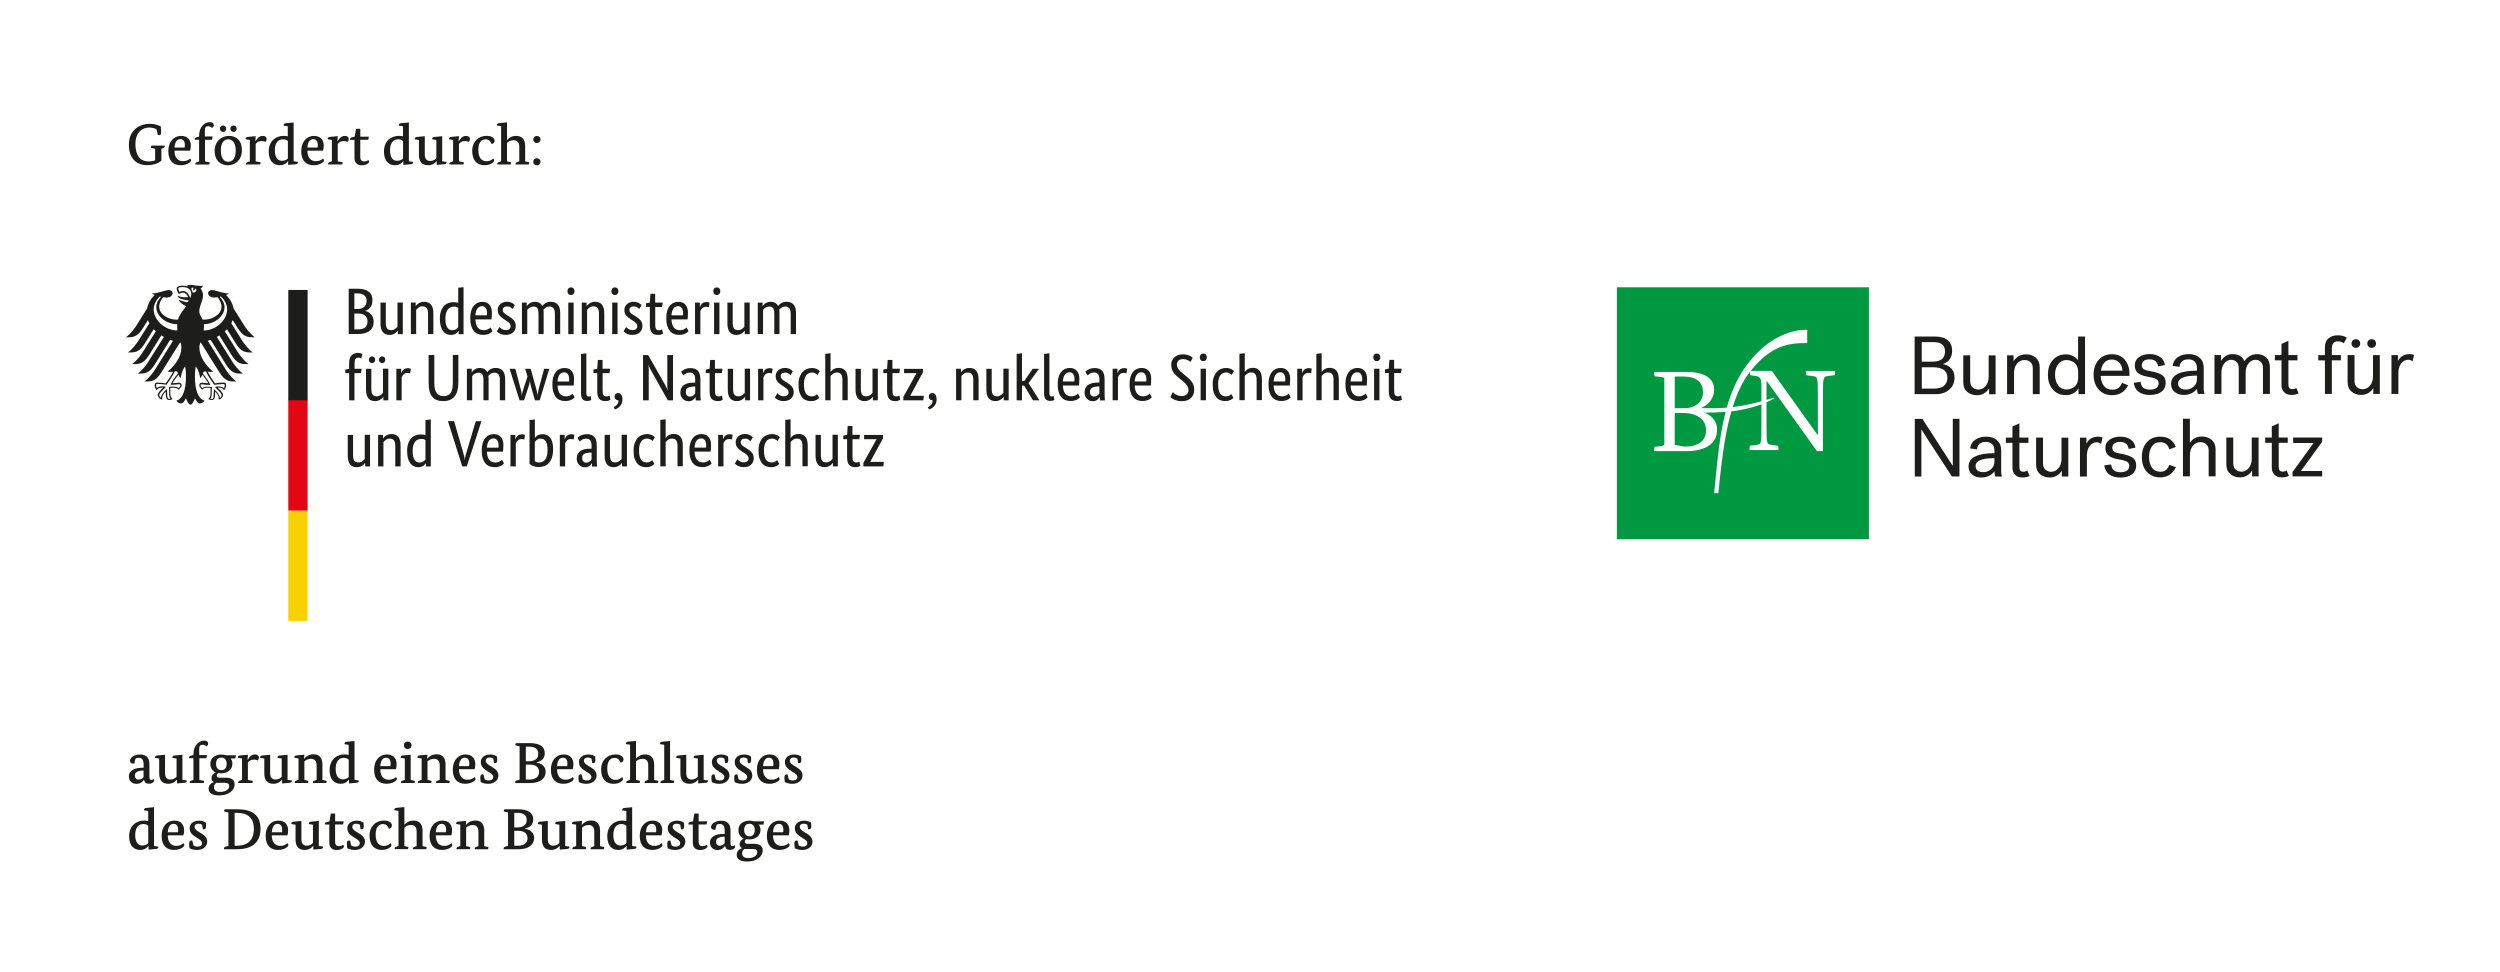
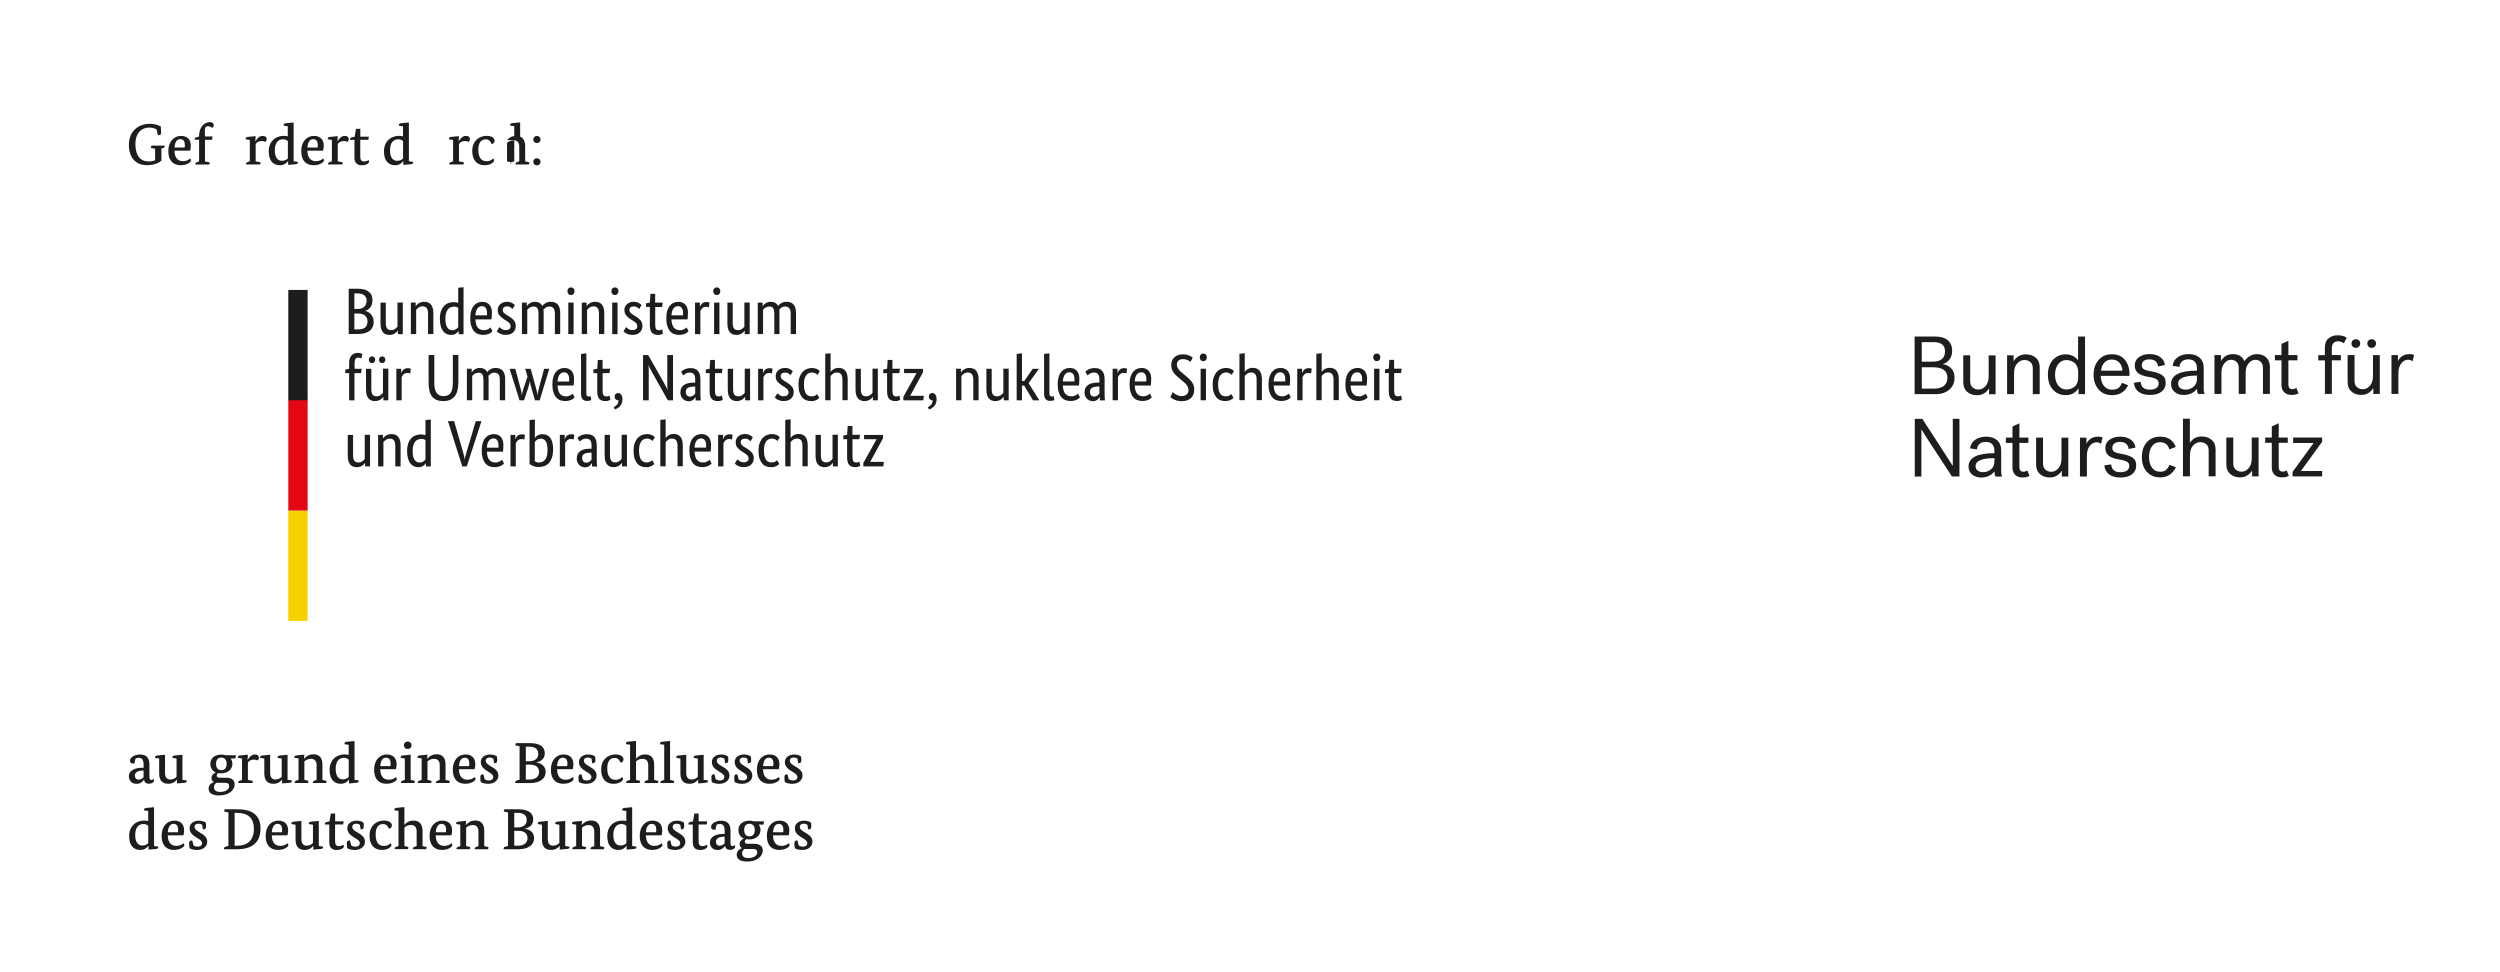
<svg xmlns="http://www.w3.org/2000/svg" id="a" viewBox="0 0 469.65 182.53">
  <defs>
    <style>.b{fill:#f8d200;}.c{fill:#009841;}.d{fill:#fff;}.e{fill:#e30613;}.f{fill:#1d1d1b;}</style>
  </defs>
  <rect class="d" width="469.65" height="182.53" />
  <g>
-     <rect class="c" x="303.75" y="53.97" width="47.34" height="47.34" />
    <g>
      <path class="d" d="M344.67,70.49l.07-.81h-5.5l.07,.81,1.43,.19c.69,.12,.76,.31,.76,3.38v7.62h-.07l-8.58-12.01h-4.12l.07,.81,1.36,.21c.55,.26,.74,.6,.74,1.62v7.86c0,3.07-.07,3.26-.76,3.38l-1.43,.19-.07,.81h5.48l-.07-.81-1.43-.19c-.69-.12-.76-.31-.76-3.38v-8.53h.1l9.36,13.1h1.14v-10.7c0-3.07,.1-3.26,.79-3.38l1.43-.19Z" />
      <path class="d" d="M320.5,80.88c0,1.95-1.57,2.88-3.34,3l-.69,.02-1.86-.33v-6h1.48c2.57,0,4.41,1.1,4.41,3.31m-.57-7.12c0,1.33-1.05,2.91-3.43,2.91l-1.88,.02v-5.96h1.5c2.67,0,3.81,1.14,3.81,3.03m2.64,6.96c0-1.79-1.29-3.31-4.17-3.62v-.1c2.17-.38,3.62-1.93,3.62-3.84,0-1.72-1.29-3.29-5.22-3.29h-6.07l.07,.81,1.24,.14c.5,.07,.62,.12,.62,.31v12.34c0,.17-.21,.29-.62,.33l-1.24,.14-.07,.81h5.98c3.69,0,5.86-1.38,5.86-4.05" />
      <path class="d" d="M319.43,76.65s3.53,.19,6.58-.24c3.67-.51,7.05-1.68,7.17-1.68,0,0,.09,.06,.09,.11,.04-.02-2.31,1.57-7.15,2.33-2.41,.38-6.33,.35-6.33,.36,0,0-3.41,0-4.05-.01v-.79l3.7-.08Z" />
      <path class="d" d="M327.08,70.15c-3.81,6.36-4.27,14.81-5.06,22.5h.79c.76-7.62,1.64-16.09,5.17-21.76,4.19-5.91,7.7-6.45,11.52-6.45v-2.47s-6.84-.69-12.42,8.18" />
    </g>
  </g>
  <path class="f" d="M434.64,83.21l-3.96,5.45v.84h5.56v-1.02h-3.99l3.99-5.49v-.79h-5.45v1.02h3.85Zm-5.8,5.39c-.51,0-.76-.28-.76-.84v-4.58h1.7v-.99h-1.7v-2.68l-1.3,.59v2.09h-1.24v.99h1.24v4.7c0,.51,.16,.93,.49,1.28,.33,.35,.79,.52,1.4,.52,.54,0,.97-.1,1.32-.29l-.42-1.02c-.23,.15-.47,.23-.73,.23m-5.83-6.41v3.98c0,.73-.19,1.32-.57,1.77-.38,.45-.84,.67-1.36,.67-.41,0-.77-.13-1.08-.39-.3-.26-.46-.65-.46-1.17v-4.86h-1.3v5.06c0,.77,.24,1.37,.73,1.8,.49,.42,1.1,.63,1.83,.63,.96,0,1.72-.43,2.28-1.28v1.1h1.22v-7.3h-1.3Zm-11.61,7.3v-3.98c0-.74,.19-1.34,.57-1.78,.38-.44,.85-.67,1.39-.67,.42,0,.79,.13,1.1,.39,.31,.26,.46,.65,.46,1.17v4.86h1.3v-5.06c0-.77-.25-1.37-.74-1.79-.49-.42-1.11-.63-1.86-.63-.97,0-1.71,.4-2.23,1.19v-4.53h-1.3v10.83h1.3Zm-8.1-.88c.61,.71,1.46,1.07,2.53,1.07,1.32,0,2.3-.63,2.94-1.9l-1.21-.46c-.18,.41-.39,.73-.65,.96-.26,.23-.62,.34-1.1,.34-.67,0-1.19-.26-1.55-.78-.36-.52-.54-1.19-.54-2s.18-1.47,.54-1.99c.36-.52,.87-.78,1.53-.78,.91,0,1.49,.45,1.75,1.35l1.21-.46c-.53-1.29-1.5-1.93-2.91-1.93-1.08,0-1.93,.35-2.55,1.06-.61,.71-.92,1.63-.92,2.78s.31,2.06,.92,2.77m-6.08-5.34c.26-.19,.61-.28,1.04-.28,.98,0,1.53,.44,1.64,1.33l1.28-.26c-.08-.64-.38-1.14-.9-1.51-.52-.37-1.18-.55-1.98-.55s-1.44,.19-1.98,.57c-.54,.38-.8,.91-.8,1.58,0,.6,.2,1.07,.61,1.41,.41,.34,1.07,.58,1.99,.73,.71,.11,1.2,.26,1.48,.43s.41,.43,.41,.77c0,.38-.14,.68-.43,.88-.29,.21-.7,.31-1.22,.31-.56,0-.98-.12-1.25-.36-.28-.24-.44-.6-.5-1.1l-1.28,.17c.08,.74,.38,1.31,.9,1.7,.52,.39,1.22,.59,2.12,.59s1.66-.2,2.18-.61c.53-.41,.79-.96,.79-1.66s-.24-1.18-.72-1.49c-.48-.31-1.17-.54-2.07-.69-.61-.09-1.04-.22-1.31-.38-.26-.16-.39-.41-.39-.75,0-.36,.13-.63,.39-.82m-3.12-1.27c-.47,0-.9,.11-1.28,.34-.38,.23-.67,.56-.85,.99v-1.15h-1.22v7.3h1.3v-3.95c0-.72,.18-1.32,.53-1.78,.36-.46,.79-.7,1.29-.7,.33,0,.61,.1,.84,.31l.29-1.21c-.24-.11-.54-.17-.9-.17m-6.82,.19v3.98c0,.73-.19,1.32-.57,1.77-.38,.45-.84,.67-1.36,.67-.41,0-.77-.13-1.08-.39-.3-.26-.46-.65-.46-1.17v-4.86h-1.3v5.06c0,.77,.24,1.37,.73,1.8,.49,.42,1.1,.63,1.83,.63,.96,0,1.72-.43,2.27-1.28v1.1h1.22v-7.3h-1.3Zm-7.15,6.41c-.51,0-.76-.28-.76-.84v-4.58h1.7v-.99h-1.7v-2.68l-1.3,.59v2.09h-1.24v.99h1.24v4.7c0,.51,.16,.93,.49,1.28,.33,.35,.79,.52,1.4,.52,.54,0,.98-.1,1.32-.29l-.42-1.02c-.23,.15-.47,.23-.73,.23m-8.6-.22c-.26-.2-.39-.48-.39-.84,0-.99,1.18-1.49,3.54-1.49v.63c0,.6-.21,1.08-.63,1.45-.42,.37-.91,.55-1.46,.55-.44,0-.8-.1-1.06-.3m4.42,.13v-3.96c0-.78-.25-1.4-.76-1.86-.51-.45-1.2-.68-2.07-.68-.79,0-1.47,.19-2.04,.58-.56,.39-.88,.93-.97,1.63l1.3,.19c.02-.42,.17-.76,.45-1.02,.28-.26,.68-.39,1.21-.39s.94,.15,1.21,.45c.27,.3,.4,.71,.4,1.22v.45c-3.24,0-4.86,.84-4.86,2.51,0,.62,.22,1.12,.67,1.49,.45,.38,1.02,.57,1.71,.57,1.04,0,1.87-.38,2.49-1.15,0,.39,.06,.71,.17,.96h1.25c-.11-.31-.17-.64-.17-.99m-14.98,.99v-8.81h.03c1.01,1.62,2.12,3.34,3.33,5.15l2.37,3.65h1.42v-10.83h-1.25v8.81h-.03c-.14-.24-1.24-1.93-3.28-5.09l-2.41-3.71h-1.42v10.83h1.25Z" />
  <path class="f" d="M452.61,66.53c-.47,0-.9,.11-1.28,.34-.38,.23-.67,.56-.85,.99v-1.15h-1.22v7.3h1.3v-3.95c0-.72,.18-1.32,.53-1.78,.36-.46,.79-.7,1.29-.7,.33,0,.61,.1,.84,.31l.29-1.21c-.24-.11-.54-.17-.9-.17m-6.82,.19v3.98c0,.73-.19,1.32-.57,1.77-.38,.45-.84,.67-1.36,.67-.41,0-.77-.13-1.08-.39-.3-.26-.46-.65-.46-1.17v-4.86h-1.3v5.06c0,.77,.24,1.37,.73,1.8,.49,.42,1.1,.63,1.83,.63,.96,0,1.72-.43,2.27-1.28v1.1h1.22v-7.3h-1.3Zm-3.81-1.59c.15,.16,.35,.24,.59,.24s.43-.08,.59-.24c.15-.16,.23-.35,.23-.58s-.08-.43-.23-.58c-.15-.15-.35-.22-.59-.22s-.43,.07-.59,.22c-.15,.15-.23,.34-.23,.58s.08,.42,.23,.58m2.97,0c.15,.16,.35,.24,.59,.24s.43-.08,.59-.24c.15-.16,.23-.35,.23-.58s-.08-.43-.23-.58c-.15-.15-.35-.22-.59-.22s-.43,.07-.59,.22c-.15,.15-.23,.34-.23,.58s.08,.42,.23,.58m-8.19,2.58v6.31h1.3v-6.31h1.7v-.99h-1.7v-1.3c0-.4,.1-.72,.3-.94,.2-.23,.49-.34,.86-.34,.41,0,.77,.12,1.08,.37l.57-1.05c-.43-.3-1.02-.45-1.75-.45-.66,0-1.22,.19-1.68,.57-.46,.38-.69,.97-.69,1.77v1.38h-1.24v.99h1.24Zm-6.1,5.42c-.51,0-.76-.28-.76-.84v-4.58h1.7v-.99h-1.7v-2.68l-1.3,.59v2.09h-1.24v.99h1.24v4.7c0,.51,.16,.93,.49,1.28,.33,.35,.79,.52,1.4,.52,.54,0,.97-.1,1.32-.29l-.42-1.02c-.23,.15-.47,.23-.73,.23m-13.34,.9v-3.98c0-.73,.18-1.32,.54-1.77,.36-.45,.79-.67,1.28-.67,.39,0,.73,.13,1.01,.39,.28,.26,.42,.65,.42,1.17v4.86h1.3v-3.98c0-.73,.18-1.32,.55-1.77,.37-.45,.8-.67,1.29-.67,.39,0,.72,.13,1,.39,.27,.26,.41,.65,.41,1.17v4.86h1.3v-5.06c0-.77-.23-1.37-.69-1.79s-1.03-.63-1.73-.63c-.51,0-.97,.13-1.39,.39-.42,.26-.75,.58-.98,.94-.36-.89-1.09-1.33-2.2-1.33-.95,0-1.68,.43-2.2,1.28v-1.1h-1.22v7.3h1.3Zm-7.75-1.12c-.26-.2-.39-.48-.39-.84,0-.99,1.18-1.49,3.54-1.49v.63c0,.6-.21,1.08-.63,1.45-.42,.37-.91,.55-1.46,.55-.44,0-.8-.1-1.06-.3m4.42,.13v-3.96c0-.78-.25-1.4-.76-1.86-.51-.45-1.2-.68-2.07-.68-.79,0-1.47,.19-2.04,.58-.56,.39-.88,.93-.97,1.63l1.3,.19c.02-.42,.17-.76,.45-1.02s.68-.39,1.21-.39,.94,.15,1.21,.45c.27,.3,.4,.71,.4,1.22v.45c-3.24,0-4.86,.84-4.86,2.51,0,.62,.22,1.12,.67,1.49,.45,.38,1.02,.57,1.71,.57,1.04,0,1.87-.38,2.49-1.15,0,.39,.06,.71,.17,.96h1.25c-.11-.31-.17-.64-.17-.99m-11.24-5.23c.26-.19,.61-.28,1.04-.28,.98,0,1.53,.44,1.64,1.33l1.28-.26c-.08-.64-.38-1.14-.9-1.51-.52-.37-1.18-.55-1.98-.55s-1.44,.19-1.98,.57c-.54,.38-.8,.91-.8,1.58,0,.6,.2,1.07,.61,1.41,.41,.34,1.07,.58,1.99,.73,.71,.11,1.2,.26,1.48,.43,.27,.17,.41,.43,.41,.77,0,.38-.14,.68-.43,.88-.29,.21-.7,.31-1.22,.31-.56,0-.97-.12-1.25-.36-.28-.24-.44-.6-.49-1.1l-1.28,.17c.08,.74,.38,1.31,.9,1.7,.52,.39,1.22,.59,2.12,.59s1.66-.2,2.18-.61c.53-.41,.79-.96,.79-1.66s-.24-1.18-.72-1.49c-.48-.31-1.17-.54-2.07-.69-.61-.09-1.04-.22-1.31-.38-.26-.16-.39-.41-.39-.75,0-.36,.13-.63,.39-.82m-4.03,1.83h-4.02c.06-.62,.27-1.12,.63-1.51,.36-.39,.82-.58,1.39-.58s1.03,.19,1.4,.57c.37,.38,.56,.88,.6,1.52m-.77,3.26c-.27,.21-.65,.32-1.14,.32-.69,0-1.22-.24-1.59-.74-.37-.49-.56-1.11-.58-1.86h5.4v-.43c0-1.02-.29-1.88-.86-2.58-.57-.7-1.38-1.05-2.44-1.05s-1.87,.36-2.5,1.08c-.62,.72-.94,1.63-.94,2.75s.31,2.06,.94,2.78c.62,.72,1.47,1.08,2.55,1.08,1.38,0,2.38-.62,3-1.86l-1.15-.46c-.2,.45-.43,.79-.7,1m-7.76-.89c-.14,.31-.33,.54-.57,.7-.23,.15-.46,.27-.7,.34-.23,.07-.47,.11-.7,.11-.65,0-1.17-.26-1.56-.78-.39-.52-.59-1.18-.59-1.99s.2-1.47,.59-1.99c.39-.52,.91-.78,1.56-.78,.24,0,.47,.04,.7,.11,.23,.07,.46,.19,.7,.34,.23,.15,.42,.39,.57,.7,.14,.31,.22,.67,.22,1.08v1.08c0,.41-.07,.77-.22,1.08m-4.52-4.42c-.63,.7-.94,1.63-.94,2.79s.31,2.1,.94,2.79c.63,.7,1.43,1.04,2.41,1.04,1.06,0,1.86-.43,2.4-1.28v1.1h1.22v-10.83h-1.3v4.46c-.59-.74-1.36-1.11-2.32-1.11s-1.78,.35-2.41,1.04m-7.3,6.45v-3.98c0-.74,.19-1.34,.57-1.78,.38-.44,.85-.67,1.39-.67,.42,0,.79,.13,1.1,.39s.46,.65,.46,1.17v4.86h1.3v-5.06c0-.77-.25-1.37-.74-1.79-.49-.42-1.11-.63-1.86-.63-.98,0-1.75,.43-2.31,1.28v-1.1h-1.22v7.3h1.3Zm-4.77-7.3v3.98c0,.73-.19,1.32-.57,1.77-.38,.45-.84,.67-1.36,.67-.41,0-.77-.13-1.08-.39-.3-.26-.46-.65-.46-1.17v-4.86h-1.3v5.06c0,.77,.24,1.37,.74,1.8,.49,.42,1.1,.63,1.83,.63,.96,0,1.72-.43,2.28-1.28v1.1h1.22v-7.3h-1.3Zm-10.43,2.24c1.78,0,2.68,.66,2.68,1.98,0,.6-.2,1.09-.6,1.46-.4,.38-1.08,.57-2.03,.57h-2.18v-4.01h2.14Zm2.23-2.99c0,1.29-.78,1.93-2.34,1.93h-2.03v-3.67h2.2c1.44,0,2.17,.58,2.17,1.73m-1.72,8.05c1.03,0,1.87-.29,2.53-.86s.98-1.32,.98-2.24c0-.73-.21-1.32-.63-1.75-.42-.43-.95-.7-1.58-.79,1.18-.43,1.76-1.27,1.76-2.52,0-.85-.28-1.5-.83-1.97-.55-.47-1.36-.7-2.44-.7h-3.78v10.83h3.98Z" />
  <g>
    <path class="f" d="M29.39,24.3c-.23-.15-.73-.34-1.33-.34-1.33,0-2.62,.87-2.62,3.12s1.01,3.25,2.45,3.25c.52,0,.94-.1,1.25-.22v-2.16l-.66-.15c-.11-.02-.15-.05-.15-.12,0-.1,.08-.23,.12-.33h2.48s.01,.07,.01,.12c0,.17-.1,.3-.37,.38l-.25,.06v2.27c-.29,.26-1.1,.85-2.7,.85-1.91,0-3.41-1.19-3.41-3.83,0-2.83,2.1-3.94,3.9-3.94,1.15,0,1.73,.33,2.09,.49,.03,.33,.07,1,.07,1.09,0,.34-.1,.55-.38,.55-.09,0-.17-.02-.25-.04l-.24-1.07Z" />
    <path class="f" d="M32.78,28.3c.01,1.35,.65,1.98,1.59,1.98,.7,0,1.09-.27,1.36-.5,.11,.09,.16,.27,.16,.37,0,.27-.72,.89-1.93,.89-1.34,0-2.34-.76-2.34-2.65s1.14-2.86,2.38-2.86,1.85,.75,1.85,1.84c0,.28-.05,.66-.13,.94h-2.95Zm1.9-.58c.02-.1,.05-.28,.05-.47,0-.6-.22-1.11-.85-1.11s-1.02,.51-1.1,1.58h1.89Z" />
    <path class="f" d="M39.84,26.26h-1.33v4.07l.74,.14c.11,.02,.15,.05,.15,.14,0,.11-.08,.27-.11,.3h-2.59s-.01-.07-.01-.1c0-.2,.13-.28,.34-.36l.37-.13v-4.07h-.81s-.01-.07-.01-.1c0-.21,.13-.32,.34-.37l.48-.13v-.11c0-1.75,1.07-2.6,2-2.6,.54,0,.76,.24,.76,.58,0,.27-.16,.42-.33,.51-.1-.11-.38-.32-.72-.32-.47,0-.63,.26-.63,.9,0,.34,.02,1.03,.02,1.03h1.45l-.12,.6Z" />
-     <path class="f" d="M45.44,28.24c0,1.88-1.32,2.81-2.64,2.81s-2.48-.87-2.48-2.7,1.31-2.82,2.69-2.82,2.44,.82,2.44,2.71Zm-3.53-3.46c-.33,0-.59-.24-.59-.59,0-.37,.26-.61,.59-.61s.59,.24,.59,.61c0,.35-.25,.59-.59,.59Zm-.42,3.5c0,1.46,.59,2.11,1.39,2.11s1.4-.63,1.4-2.09-.6-2.13-1.4-2.13-1.39,.64-1.39,2.11Zm2.39-3.5c-.35,0-.6-.24-.6-.59,0-.37,.25-.61,.6-.61,.33,0,.58,.24,.58,.61,0,.35-.25,.59-.58,.59Z" />
    <path class="f" d="M47.97,26.53h.03c.23-.37,.63-1,1.34-1,.51,0,.75,.24,.75,.58,0,.24-.11,.45-.2,.55-.09-.04-.36-.16-.73-.16-.6,0-.9,.24-1.13,.55v3.27l.78,.14c.11,.02,.15,.05,.15,.14,0,.11-.09,.27-.11,.3h-2.63s-.01-.07-.01-.1c0-.2,.13-.28,.34-.36l.38-.13v-4.02l-.77-.12s-.01-.06-.01-.11c0-.19,.14-.32,.4-.34l1.48-.14-.06,.93Z" />
    <path class="f" d="M55.17,30.3l.79,.11s.01,.04,.01,.09c0,.2-.14,.33-.4,.35l-1.44,.13v-.71h-.03c-.24,.34-.7,.77-1.55,.77-1.07,0-2.07-.69-2.07-2.58,0-2.02,1.41-2.94,2.81-2.94,.31,0,.59,.05,.77,.1v-1.9l-.77-.11s-.01-.08-.01-.12c0-.19,.14-.32,.4-.34l1.48-.14v7.29Zm-1.1-3.8c-.16-.15-.46-.33-.91-.33-.88,0-1.53,.63-1.53,2.07s.61,1.97,1.34,1.97c.63,0,.97-.29,1.11-.46v-3.25Z" />
    <path class="f" d="M57.75,28.3c.01,1.35,.65,1.98,1.59,1.98,.7,0,1.09-.27,1.36-.5,.11,.09,.16,.27,.16,.37,0,.27-.72,.89-1.93,.89-1.34,0-2.34-.76-2.34-2.65s1.14-2.86,2.38-2.86,1.85,.75,1.85,1.84c0,.28-.05,.66-.13,.94h-2.95Zm1.9-.58c.02-.1,.05-.28,.05-.47,0-.6-.22-1.11-.85-1.11s-1.02,.51-1.1,1.58h1.89Z" />
    <path class="f" d="M63.39,26.53h.03c.23-.37,.63-1,1.34-1,.51,0,.75,.24,.75,.58,0,.24-.11,.45-.2,.55-.09-.04-.36-.16-.73-.16-.6,0-.9,.24-1.13,.55v3.27l.78,.14c.11,.02,.15,.05,.15,.14,0,.11-.09,.27-.11,.3h-2.63s-.01-.07-.01-.1c0-.2,.13-.28,.34-.36l.38-.13v-4.02l-.77-.12s-.01-.06-.01-.11c0-.19,.14-.32,.4-.34l1.48-.14-.06,.93Z" />
    <path class="f" d="M69.17,26.26h-1.49v3.18c0,.49,.15,.89,.7,.89,.42,0,.77-.19,.86-.26,.05,.09,.1,.25,.1,.36s-.38,.62-1.37,.62-1.38-.58-1.38-1.41v-3.37h-.82s-.01-.07-.01-.1c0-.21,.13-.33,.34-.37l.53-.13,.25-1.47h.81v1.47h1.61l-.12,.6Z" />
    <path class="f" d="M76.81,30.3l.79,.11s.01,.04,.01,.09c0,.2-.14,.33-.4,.35l-1.44,.13v-.71h-.03c-.24,.34-.7,.77-1.54,.77-1.07,0-2.07-.69-2.07-2.58,0-2.02,1.41-2.94,2.81-2.94,.32,0,.59,.05,.77,.1v-1.9l-.77-.11s-.01-.08-.01-.12c0-.19,.14-.32,.4-.34l1.48-.14v7.29Zm-1.1-3.8c-.16-.15-.46-.33-.91-.33-.88,0-1.53,.63-1.53,2.07s.61,1.97,1.34,1.97c.63,0,.97-.29,1.11-.46v-3.25Z" />
-     <path class="f" d="M83.08,30.3l.79,.11s.01,.04,.01,.09c0,.2-.14,.33-.4,.35l-1.44,.13v-.72h-.02c-.17,.23-.65,.78-1.61,.78-1.16,0-1.71-.69-1.71-1.97v-2.77l-.77-.12s-.01-.06-.01-.11c0-.19,.14-.32,.4-.34l1.48-.14v3.43c0,.99,.52,1.22,1,1.22,.55,0,.92-.24,1.17-.52v-3.42l-.77-.12s-.01-.06-.01-.11c0-.19,.14-.32,.4-.34l1.48-.14v4.71Z" />
    <path class="f" d="M86.16,26.53h.03c.23-.37,.63-1,1.34-1,.51,0,.75,.24,.75,.58,0,.24-.11,.45-.2,.55-.09-.04-.36-.16-.73-.16-.6,0-.9,.24-1.13,.55v3.27l.78,.14c.11,.02,.15,.05,.15,.14,0,.11-.09,.27-.11,.3h-2.63s-.01-.07-.01-.1c0-.2,.13-.28,.34-.36l.38-.13v-4.02l-.77-.12s-.01-.06-.01-.11c0-.19,.14-.32,.4-.34l1.48-.14-.07,.93Z" />
    <path class="f" d="M91.22,26.18c-.73,0-1.36,.52-1.36,1.95s.53,2.16,1.56,2.16c.67,0,1.07-.35,1.24-.52,.1,.1,.17,.27,.17,.37,0,.27-.6,.9-1.79,.9-1.41,0-2.33-.89-2.33-2.69s1.23-2.83,2.7-2.83c1.2,0,1.5,.59,1.5,.9,0,.29-.14,.57-.55,.65-.16-.38-.41-.9-1.13-.9Z" />
-     <path class="f" d="M95.25,26.31h.02c.22-.26,.74-.78,1.68-.78,1.09,0,1.71,.64,1.71,1.91v2.88l.63,.14c.11,.02,.15,.05,.15,.14,0,.11-.09,.27-.11,.3h-2.47s-.01-.07-.01-.1c0-.2,.13-.29,.34-.36l.36-.13v-2.75c0-.92-.5-1.21-1.06-1.21-.67,0-1.03,.29-1.24,.5v3.46l.61,.14c.11,.02,.15,.05,.15,.14,0,.11-.08,.27-.11,.3h-2.47s-.01-.07-.01-.1c0-.2,.13-.29,.34-.36l.38-.13v-6.6l-.77-.11s-.01-.08-.01-.12c0-.19,.14-.32,.4-.34l1.49-.14v3.3Z" />
+     <path class="f" d="M95.25,26.31h.02c.22-.26,.74-.78,1.68-.78,1.09,0,1.71,.64,1.71,1.91v2.88l.63,.14c.11,.02,.15,.05,.15,.14,0,.11-.09,.27-.11,.3h-2.47s-.01-.07-.01-.1c0-.2,.13-.29,.34-.36l.36-.13v-2.75c0-.92-.5-1.21-1.06-1.21-.67,0-1.03,.29-1.24,.5v3.46l.61,.14c.11,.02,.15,.05,.15,.14,0,.11-.08,.27-.11,.3s-.01-.07-.01-.1c0-.2,.13-.29,.34-.36l.38-.13v-6.6l-.77-.11s-.01-.08-.01-.12c0-.19,.14-.32,.4-.34l1.49-.14v3.3Z" />
    <path class="f" d="M100.85,26.87c-.38,0-.67-.26-.67-.66s.29-.67,.67-.67,.69,.26,.69,.67-.3,.66-.69,.66Zm0,4.19c-.38,0-.67-.26-.67-.66s.29-.67,.67-.67,.69,.26,.69,.67-.3,.66-.69,.66Z" />
  </g>
  <g>
    <path class="f" d="M28.07,145.95c0,.44,.16,.57,.35,.57,.25,0,.38-.13,.41-.19,.05,.08,.13,.23,.13,.33,0,.14-.28,.57-.99,.57-.5,0-.82-.22-.91-.76h-.02c-.12,.21-.52,.78-1.42,.78-.83,0-1.41-.57-1.41-1.42,0-1.16,1.27-1.6,2.49-1.6h.28v-.49c0-.99-.26-1.38-.94-1.38-.25,0-.47,.08-.55,.11-.1,.21-.19,.59-.24,.96,0,0-.16,.01-.25,.01-.37,0-.58-.17-.58-.51,0-.67,.89-1.19,1.9-1.19,1.2,0,1.75,.65,1.75,1.88v2.34Zm-1.35-1.19c-.88,.04-1.38,.36-1.38,.94,0,.46,.26,.76,.71,.76s.78-.29,.92-.47v-1.24h-.25Z" />
    <path class="f" d="M34.28,146.5l.79,.11s.01,.04,.01,.09c0,.2-.14,.33-.4,.35l-1.44,.13v-.72h-.02c-.17,.23-.65,.78-1.61,.78-1.16,0-1.71-.68-1.71-1.97v-2.77l-.77-.12s-.01-.06-.01-.11c0-.19,.14-.32,.4-.34l1.48-.14v3.43c0,.99,.52,1.22,1,1.22,.55,0,.92-.24,1.17-.52v-3.42l-.77-.12s-.01-.06-.01-.11c0-.19,.14-.32,.4-.34l1.48-.14v4.71Z" />
-     <path class="f" d="M38.78,142.45h-1.33v4.07l.74,.14c.11,.02,.15,.05,.15,.14,0,.11-.08,.27-.11,.3h-2.59s-.01-.06-.01-.1c0-.2,.13-.28,.34-.36l.37-.13v-4.07h-.81s-.01-.06-.01-.1c0-.21,.13-.32,.34-.37l.48-.13v-.11c0-1.75,1.07-2.6,2-2.6,.54,0,.76,.24,.76,.58,0,.27-.16,.42-.33,.51-.1-.11-.38-.31-.72-.31-.47,0-.63,.26-.63,.9,0,.34,.02,1.03,.02,1.03h1.45l-.12,.6Z" />
    <path class="f" d="M44.2,142.48h-.88c.21,.27,.34,.6,.34,.99,0,1.15-.96,1.81-2.14,1.81-.19,0-.35-.02-.51-.05-.15,.09-.3,.24-.3,.49s.17,.38,.54,.38h1.26c1,0,1.57,.46,1.57,1.24,0,1.09-1.07,2.09-2.9,2.09-1.34,0-1.99-.47-1.99-1.26s.6-1.12,.99-1.24v-.02c-.28-.15-.45-.41-.45-.76,0-.63,.58-.92,.78-1.03v-.02c-.61-.27-1-.83-1-1.61,0-1.14,.96-1.74,2.07-1.74,.29,0,.58,.04,.85,.13h1.9l-.12,.62Zm-3.13,4.59c-.15,0-.28-.01-.4-.02-.28,.16-.47,.44-.47,.8,0,.57,.35,.92,1.14,.92,1.06,0,1.71-.49,1.71-1.07,0-.45-.25-.64-.81-.64h-1.17Zm-.48-3.59c0,.86,.44,1.2,.98,1.2,.59,0,1.01-.34,1.01-1.2,0-.77-.42-1.16-.99-1.16s-1,.33-1,1.16Z" />
    <path class="f" d="M46.51,142.73h.03c.23-.37,.63-1,1.34-1,.51,0,.75,.24,.75,.58,0,.24-.11,.45-.2,.55-.09-.04-.36-.16-.73-.16-.6,0-.9,.24-1.13,.55v3.27l.78,.14c.11,.02,.15,.05,.15,.14,0,.11-.09,.27-.11,.3h-2.63s-.01-.06-.01-.1c0-.2,.13-.28,.34-.36l.38-.13v-4.02l-.77-.12s-.01-.06-.01-.11c0-.19,.14-.32,.4-.34l1.48-.14-.06,.93Z" />
    <path class="f" d="M54.03,146.5l.79,.11s.01,.04,.01,.09c0,.2-.14,.33-.4,.35l-1.44,.13v-.72h-.02c-.17,.23-.65,.78-1.61,.78-1.16,0-1.71-.68-1.71-1.97v-2.77l-.77-.12s-.01-.06-.01-.11c0-.19,.14-.32,.4-.34l1.48-.14v3.43c0,.99,.52,1.22,1,1.22,.55,0,.92-.24,1.17-.52v-3.42l-.77-.12s-.01-.06-.01-.11c0-.19,.14-.32,.4-.34l1.48-.14v4.71Z" />
    <path class="f" d="M60.58,146.52l.64,.14c.11,.02,.15,.05,.15,.14,0,.11-.09,.27-.11,.3h-2.47s-.01-.06-.01-.1c0-.2,.13-.29,.34-.36l.36-.13v-2.75c0-.92-.52-1.21-1.05-1.21-.62,0-1.02,.29-1.25,.48v3.48l.62,.14c.11,.02,.15,.05,.15,.14,0,.11-.09,.27-.11,.3h-2.47s-.01-.06-.01-.1c0-.2,.13-.28,.34-.36l.38-.13v-4.02l-.77-.12s-.01-.06-.01-.11c0-.19,.14-.32,.4-.34l1.48-.14-.07,.76h.03c.29-.32,.78-.83,1.78-.83,1.07,0,1.65,.68,1.65,1.91v2.88Z" />
    <path class="f" d="M66.6,146.5l.79,.11s.01,.04,.01,.09c0,.2-.14,.33-.4,.35l-1.44,.13v-.71h-.03c-.24,.34-.7,.77-1.54,.77-1.07,0-2.07-.68-2.07-2.58,0-2.02,1.41-2.94,2.81-2.94,.31,0,.59,.05,.77,.1v-1.9l-.77-.11s-.01-.08-.01-.12c0-.19,.14-.32,.4-.34l1.48-.14v7.29Zm-1.1-3.8c-.16-.15-.46-.33-.91-.33-.88,0-1.53,.63-1.53,2.07s.61,1.97,1.34,1.97c.63,0,.97-.29,1.11-.46v-3.25Z" />
    <path class="f" d="M71.44,144.5c.01,1.35,.65,1.98,1.59,1.98,.7,0,1.09-.27,1.36-.5,.11,.09,.16,.27,.16,.37,0,.27-.72,.89-1.93,.89-1.34,0-2.34-.76-2.34-2.65s1.14-2.86,2.38-2.86,1.85,.75,1.85,1.84c0,.28-.05,.66-.13,.93h-2.95Zm1.9-.58c.02-.1,.05-.28,.05-.47,0-.6-.22-1.11-.85-1.11s-1.02,.51-1.1,1.58h1.89Z" />
    <path class="f" d="M77.15,146.52l.64,.14c.11,.02,.15,.05,.15,.14,0,.11-.09,.27-.11,.3h-2.49s-.01-.06-.01-.1c0-.2,.13-.28,.34-.36l.38-.13v-4.02l-.77-.12s-.01-.06-.01-.11c0-.19,.14-.32,.4-.34l1.48-.14v4.73Zm-.56-5.81c-.4,0-.71-.27-.71-.7s.31-.7,.71-.7,.72,.28,.72,.7-.33,.7-.72,.7Z" />
    <path class="f" d="M83.71,146.52l.64,.14c.11,.02,.15,.05,.15,.14,0,.11-.09,.27-.11,.3h-2.47s-.01-.06-.01-.1c0-.2,.13-.29,.34-.36l.36-.13v-2.75c0-.92-.52-1.21-1.05-1.21-.62,0-1.02,.29-1.25,.48v3.48l.62,.14c.11,.02,.15,.05,.15,.14,0,.11-.09,.27-.11,.3h-2.47s-.01-.06-.01-.1c0-.2,.13-.28,.34-.36l.38-.13v-4.02l-.77-.12s-.01-.06-.01-.11c0-.19,.14-.32,.4-.34l1.48-.14-.07,.76h.03c.29-.32,.78-.83,1.78-.83,1.07,0,1.65,.68,1.65,1.91v2.88Z" />
    <path class="f" d="M86.22,144.5c.01,1.35,.65,1.98,1.59,1.98,.7,0,1.09-.27,1.36-.5,.11,.09,.16,.27,.16,.37,0,.27-.72,.89-1.93,.89-1.34,0-2.34-.76-2.34-2.65s1.14-2.86,2.38-2.86,1.85,.75,1.85,1.84c0,.28-.05,.66-.13,.93h-2.95Zm1.9-.58c.02-.1,.05-.28,.05-.47,0-.6-.22-1.11-.85-1.11s-1.02,.51-1.1,1.58h1.89Z" />
    <path class="f" d="M92.7,142.53c-.12-.09-.39-.22-.72-.22-.36,0-.73,.15-.73,.61s.51,.76,1.03,1.07c.65,.39,1.35,.82,1.35,1.69s-.74,1.57-1.94,1.57c-.61,0-1.15-.18-1.38-.33-.04-.27-.08-.55-.08-.84,0-.44,.12-.61,.45-.61,.05,0,.14,.01,.14,.01l.23,.92c.11,.08,.42,.22,.74,.22,.53,0,.87-.21,.87-.66s-.52-.73-1.01-1.03c-.66-.42-1.33-.85-1.33-1.78,0-.85,.74-1.41,1.78-1.41,.63,0,1.08,.22,1.27,.4,.02,.15,.04,.38,.04,.6,0,.38-.08,.63-.47,.63-.05,0-.13-.01-.13-.01l-.13-.82Z" />
    <path class="f" d="M100.76,143.23v.02c1.06,.17,1.75,.77,1.75,1.76,0,1.22-1,2.1-2.96,2.1h-2.76s-.01-.06-.01-.12c0-.17,.09-.33,.37-.39l.46-.11v-6.29l-.66-.15c-.11-.02-.15-.05-.15-.12,0-.1,.08-.23,.12-.33h2.56c1.94,0,2.86,.68,2.86,1.89,0,1.03-.63,1.52-1.57,1.73Zm-1.39-2.96h-.59v2.74h.58c1.24,0,1.76-.61,1.76-1.38,0-.89-.55-1.36-1.75-1.36Zm.13,3.37h-.72v2.81h.65c1.27,0,1.84-.6,1.84-1.45s-.6-1.36-1.77-1.36Z" />
    <path class="f" d="M104.65,144.5c.01,1.35,.65,1.98,1.59,1.98,.7,0,1.09-.27,1.36-.5,.11,.09,.16,.27,.16,.37,0,.27-.72,.89-1.93,.89-1.34,0-2.34-.76-2.34-2.65s1.14-2.86,2.38-2.86,1.85,.75,1.85,1.84c0,.28-.05,.66-.13,.93h-2.95Zm1.9-.58c.02-.1,.05-.28,.05-.47,0-.6-.22-1.11-.85-1.11s-1.02,.51-1.1,1.58h1.89Z" />
    <path class="f" d="M111.14,142.53c-.12-.09-.39-.22-.72-.22-.36,0-.73,.15-.73,.61s.51,.76,1.03,1.07c.65,.39,1.35,.82,1.35,1.69s-.74,1.57-1.94,1.57c-.61,0-1.15-.18-1.38-.33-.04-.27-.08-.55-.08-.84,0-.44,.12-.61,.45-.61,.05,0,.14,.01,.14,.01l.23,.92c.11,.08,.42,.22,.74,.22,.53,0,.87-.21,.87-.66s-.52-.73-1.01-1.03c-.66-.42-1.33-.85-1.33-1.78,0-.85,.74-1.41,1.78-1.41,.63,0,1.08,.22,1.27,.4,.02,.15,.04,.38,.04,.6,0,.38-.08,.63-.47,.63-.05,0-.13-.01-.13-.01l-.13-.82Z" />
    <path class="f" d="M115.44,142.38c-.73,0-1.36,.52-1.36,1.95s.53,2.17,1.56,2.17c.67,0,1.07-.35,1.24-.52,.1,.1,.17,.27,.17,.37,0,.27-.6,.9-1.79,.9-1.41,0-2.33-.89-2.33-2.69s1.23-2.83,2.7-2.83c1.2,0,1.5,.59,1.5,.9,0,.29-.14,.57-.55,.65-.16-.38-.41-.9-1.13-.9Z" />
    <path class="f" d="M119.48,142.51h.02c.22-.26,.74-.78,1.68-.78,1.09,0,1.71,.64,1.71,1.91v2.88l.63,.14c.11,.02,.15,.05,.15,.14,0,.11-.09,.27-.11,.3h-2.47s-.01-.06-.01-.1c0-.2,.13-.29,.34-.36l.36-.13v-2.75c0-.92-.5-1.21-1.06-1.21-.67,0-1.03,.29-1.24,.5v3.46l.61,.14c.11,.02,.15,.05,.15,.14,0,.11-.08,.27-.11,.3h-2.47s-.01-.06-.01-.1c0-.2,.13-.29,.34-.36l.38-.13v-6.6l-.77-.11s-.01-.08-.01-.12c0-.19,.14-.32,.4-.34l1.49-.14v3.3Z" />
    <path class="f" d="M125.88,146.52l.63,.14c.11,.02,.15,.05,.15,.14,0,.11-.08,.27-.11,.3h-2.48s-.01-.06-.01-.1c0-.2,.13-.29,.34-.36l.38-.13v-6.6l-.77-.11s-.01-.08-.01-.12c0-.19,.14-.32,.4-.34l1.48-.14v7.31Z" />
    <path class="f" d="M132.2,146.5l.79,.11s.01,.04,.01,.09c0,.2-.14,.33-.4,.35l-1.44,.13v-.72h-.02c-.17,.23-.65,.78-1.61,.78-1.16,0-1.71-.68-1.71-1.97v-2.77l-.77-.12s-.01-.06-.01-.11c0-.19,.14-.32,.4-.34l1.48-.14v3.43c0,.99,.52,1.22,1,1.22,.55,0,.92-.24,1.17-.52v-3.42l-.77-.12s-.01-.06-.01-.11c0-.19,.14-.32,.4-.34l1.48-.14v4.71Z" />
    <path class="f" d="M136.11,142.53c-.12-.09-.39-.22-.72-.22-.36,0-.73,.15-.73,.61s.51,.76,1.03,1.07c.65,.39,1.35,.82,1.35,1.69s-.74,1.57-1.94,1.57c-.61,0-1.15-.18-1.38-.33-.04-.27-.08-.55-.08-.84,0-.44,.12-.61,.45-.61,.05,0,.14,.01,.14,.01l.23,.92c.11,.08,.42,.22,.74,.22,.53,0,.87-.21,.87-.66s-.52-.73-1.01-1.03c-.66-.42-1.33-.85-1.33-1.78,0-.85,.74-1.41,1.78-1.41,.63,0,1.08,.22,1.27,.4,.02,.15,.04,.38,.04,.6,0,.38-.08,.63-.47,.63-.05,0-.13-.01-.13-.01l-.13-.82Z" />
    <path class="f" d="M140.4,142.53c-.12-.09-.39-.22-.72-.22-.36,0-.73,.15-.73,.61s.51,.76,1.03,1.07c.65,.39,1.35,.82,1.35,1.69s-.74,1.57-1.94,1.57c-.61,0-1.15-.18-1.38-.33-.04-.27-.08-.55-.08-.84,0-.44,.12-.61,.45-.61,.05,0,.14,.01,.14,.01l.23,.92c.11,.08,.42,.22,.74,.22,.53,0,.87-.21,.87-.66s-.52-.73-1.01-1.03c-.66-.42-1.33-.85-1.33-1.78,0-.85,.74-1.41,1.78-1.41,.63,0,1.08,.22,1.27,.4,.02,.15,.04,.38,.04,.6,0,.38-.08,.63-.47,.63-.05,0-.13-.01-.13-.01l-.13-.82Z" />
    <path class="f" d="M143.35,144.5c.01,1.35,.65,1.98,1.59,1.98,.7,0,1.09-.27,1.36-.5,.11,.09,.16,.27,.16,.37,0,.27-.72,.89-1.93,.89-1.34,0-2.34-.76-2.34-2.65s1.14-2.86,2.38-2.86,1.85,.75,1.85,1.84c0,.28-.05,.66-.13,.93h-2.95Zm1.9-.58c.02-.1,.05-.28,.05-.47,0-.6-.22-1.11-.85-1.11s-1.02,.51-1.1,1.58h1.89Z" />
    <path class="f" d="M149.83,142.53c-.12-.09-.39-.22-.72-.22-.36,0-.73,.15-.73,.61s.51,.76,1.03,1.07c.65,.39,1.35,.82,1.35,1.69s-.74,1.57-1.94,1.57c-.61,0-1.15-.18-1.38-.33-.04-.27-.08-.55-.08-.84,0-.44,.12-.61,.45-.61,.05,0,.14,.01,.14,.01l.23,.92c.11,.08,.42,.22,.74,.22,.53,0,.87-.21,.87-.66s-.52-.73-1.01-1.03c-.66-.42-1.33-.85-1.33-1.78,0-.85,.74-1.41,1.78-1.41,.63,0,1.08,.22,1.27,.4,.02,.15,.04,.38,.04,.6,0,.38-.08,.63-.47,.63-.05,0-.13-.01-.13-.01l-.13-.82Z" />
    <path class="f" d="M28.94,158.93l.79,.11s.01,.04,.01,.09c0,.2-.14,.33-.4,.35l-1.44,.13v-.71h-.03c-.24,.34-.7,.77-1.54,.77-1.07,0-2.07-.68-2.07-2.58,0-2.02,1.41-2.94,2.81-2.94,.32,0,.59,.05,.77,.1v-1.9l-.77-.11s-.01-.08-.01-.12c0-.18,.14-.31,.4-.34l1.48-.14v7.29Zm-1.1-3.8c-.16-.15-.46-.33-.91-.33-.88,0-1.53,.63-1.53,2.07s.61,1.97,1.34,1.97c.63,0,.97-.29,1.11-.46v-3.25Z" />
    <path class="f" d="M31.52,156.93c.01,1.35,.65,1.98,1.59,1.98,.7,0,1.09-.27,1.36-.5,.11,.09,.16,.27,.16,.37,0,.27-.72,.89-1.93,.89-1.34,0-2.34-.76-2.34-2.65s1.14-2.86,2.38-2.86,1.85,.75,1.85,1.84c0,.28-.05,.66-.13,.93h-2.95Zm1.9-.58c.02-.1,.05-.28,.05-.47,0-.6-.22-1.11-.85-1.11s-1.02,.51-1.1,1.58h1.89Z" />
    <path class="f" d="M38,154.96c-.12-.09-.39-.22-.72-.22-.36,0-.73,.15-.73,.61s.51,.76,1.03,1.07c.65,.39,1.35,.82,1.35,1.69s-.74,1.57-1.94,1.57c-.61,0-1.15-.19-1.38-.33-.04-.27-.08-.55-.08-.84,0-.44,.12-.61,.45-.61,.05,0,.14,.01,.14,.01l.23,.92c.11,.08,.42,.22,.74,.22,.53,0,.87-.21,.87-.66s-.52-.73-1.01-1.03c-.66-.42-1.33-.85-1.33-1.78,0-.85,.74-1.41,1.78-1.41,.63,0,1.08,.22,1.27,.4,.02,.15,.04,.38,.04,.6,0,.38-.08,.63-.47,.63-.05,0-.13-.01-.13-.01l-.13-.82Z" />
    <path class="f" d="M44.55,159.54h-2.46s-.01-.06-.01-.12c0-.17,.09-.33,.37-.39l.46-.11v-6.29l-.66-.15c-.11-.02-.15-.05-.15-.12,0-.1,.08-.23,.12-.33h2.34c2.74,0,4.38,1.02,4.38,3.64s-1.63,3.86-4.38,3.86Zm-.03-6.84h-.44v6.18h.44c2.01,0,3.17-1.05,3.17-3.16s-1.16-3.01-3.17-3.01Z" />
    <path class="f" d="M51.06,156.93c.01,1.35,.65,1.98,1.59,1.98,.7,0,1.09-.27,1.36-.5,.11,.09,.16,.27,.16,.37,0,.27-.72,.89-1.93,.89-1.34,0-2.34-.76-2.34-2.65s1.14-2.86,2.38-2.86,1.85,.75,1.85,1.84c0,.28-.05,.66-.13,.93h-2.95Zm1.9-.58c.02-.1,.05-.28,.05-.47,0-.6-.22-1.11-.85-1.11s-1.02,.51-1.1,1.58h1.89Z" />
    <path class="f" d="M59.9,158.93l.79,.11s.01,.04,.01,.09c0,.2-.14,.33-.4,.35l-1.44,.13v-.72h-.02c-.17,.23-.65,.78-1.61,.78-1.16,0-1.71-.68-1.71-1.97v-2.77l-.77-.12s-.01-.07-.01-.11c0-.18,.14-.32,.4-.34l1.48-.14v3.43c0,.99,.52,1.22,1,1.22,.55,0,.92-.24,1.17-.52v-3.42l-.77-.12s-.01-.07-.01-.11c0-.18,.14-.32,.4-.34l1.48-.14v4.71Z" />
    <path class="f" d="M64.44,154.89h-1.49v3.18c0,.49,.15,.89,.7,.89,.42,0,.77-.19,.86-.26,.05,.09,.1,.25,.1,.36s-.38,.62-1.37,.62-1.38-.58-1.38-1.41v-3.37h-.82s-.01-.07-.01-.1c0-.21,.13-.33,.34-.37l.53-.13,.25-1.47h.81v1.47h1.61l-.12,.6Z" />
    <path class="f" d="M67.63,154.96c-.12-.09-.39-.22-.72-.22-.36,0-.73,.15-.73,.61s.51,.76,1.03,1.07c.65,.39,1.35,.82,1.35,1.69s-.74,1.57-1.94,1.57c-.61,0-1.15-.19-1.38-.33-.04-.27-.08-.55-.08-.84,0-.44,.12-.61,.45-.61,.05,0,.14,.01,.14,.01l.23,.92c.11,.08,.42,.22,.74,.22,.53,0,.87-.21,.87-.66s-.52-.73-1.01-1.03c-.66-.42-1.33-.85-1.33-1.78,0-.85,.74-1.41,1.78-1.41,.63,0,1.08,.22,1.27,.4,.02,.15,.04,.38,.04,.6,0,.38-.08,.63-.47,.63-.05,0-.13-.01-.13-.01l-.13-.82Z" />
    <path class="f" d="M71.93,154.81c-.73,0-1.36,.52-1.36,1.95s.53,2.16,1.56,2.16c.67,0,1.07-.35,1.24-.52,.1,.1,.17,.27,.17,.37,0,.27-.6,.9-1.79,.9-1.41,0-2.33-.89-2.33-2.69s1.23-2.83,2.7-2.83c1.2,0,1.5,.59,1.5,.9,0,.29-.14,.57-.56,.65-.16-.38-.41-.9-1.13-.9Z" />
    <path class="f" d="M75.97,154.94h.02c.22-.26,.74-.78,1.68-.78,1.09,0,1.71,.64,1.71,1.91v2.88l.63,.14c.11,.02,.15,.05,.15,.14,0,.11-.09,.27-.11,.3h-2.47s-.01-.06-.01-.1c0-.2,.13-.29,.34-.36l.36-.13v-2.75c0-.92-.5-1.21-1.06-1.21-.67,0-1.03,.29-1.24,.5v3.46l.61,.14c.11,.02,.15,.05,.15,.14,0,.11-.08,.27-.11,.3h-2.47s-.01-.06-.01-.1c0-.2,.13-.29,.34-.36l.38-.13v-6.6l-.77-.11s-.01-.08-.01-.12c0-.18,.14-.31,.4-.34l1.49-.14v3.3Z" />
    <path class="f" d="M81.86,156.93c.01,1.35,.65,1.98,1.59,1.98,.7,0,1.09-.27,1.36-.5,.11,.09,.16,.27,.16,.37,0,.27-.72,.89-1.93,.89-1.34,0-2.34-.76-2.34-2.65s1.14-2.86,2.38-2.86,1.85,.75,1.85,1.84c0,.28-.05,.66-.13,.93h-2.95Zm1.9-.58c.02-.1,.05-.28,.05-.47,0-.6-.22-1.11-.85-1.11s-1.02,.51-1.1,1.58h1.89Z" />
    <path class="f" d="M90.98,158.96l.64,.14c.11,.02,.15,.05,.15,.14,0,.11-.09,.27-.11,.3h-2.47s-.01-.06-.01-.1c0-.2,.13-.29,.34-.36l.36-.13v-2.75c0-.92-.52-1.21-1.06-1.21-.62,0-1.02,.29-1.25,.48v3.48l.62,.14c.11,.02,.15,.05,.15,.14,0,.11-.09,.27-.11,.3h-2.47s-.01-.06-.01-.1c0-.2,.13-.28,.34-.36l.38-.13v-4.02l-.77-.12s-.01-.07-.01-.11c0-.18,.14-.32,.4-.34l1.48-.14-.06,.76h.03c.29-.32,.78-.83,1.78-.83,1.07,0,1.65,.68,1.65,1.91v2.88Z" />
    <path class="f" d="M98.59,155.66v.02c1.06,.17,1.75,.77,1.75,1.76,0,1.22-1,2.1-2.96,2.1h-2.76s-.01-.06-.01-.12c0-.17,.09-.33,.37-.39l.46-.11v-6.29l-.66-.15c-.11-.02-.15-.05-.15-.12,0-.1,.08-.23,.12-.33h2.56c1.94,0,2.86,.69,2.86,1.89,0,1.03-.63,1.52-1.57,1.73Zm-1.39-2.96h-.59v2.74h.58c1.24,0,1.76-.61,1.76-1.38,0-.89-.55-1.36-1.75-1.36Zm.13,3.37h-.72v2.81h.65c1.27,0,1.84-.6,1.84-1.45,0-.8-.6-1.36-1.77-1.36Z" />
    <path class="f" d="M106.19,158.93l.79,.11s.01,.04,.01,.09c0,.2-.14,.33-.4,.35l-1.44,.13v-.72h-.02c-.17,.23-.65,.78-1.61,.78-1.16,0-1.71-.68-1.71-1.97v-2.77l-.77-.12s-.01-.07-.01-.11c0-.18,.14-.32,.4-.34l1.48-.14v3.43c0,.99,.52,1.22,1,1.22,.55,0,.92-.24,1.17-.52v-3.42l-.77-.12s-.01-.07-.01-.11c0-.18,.14-.32,.4-.34l1.48-.14v4.71Z" />
    <path class="f" d="M112.74,158.96l.64,.14c.11,.02,.15,.05,.15,.14,0,.11-.09,.27-.11,.3h-2.47s-.01-.06-.01-.1c0-.2,.13-.29,.34-.36l.36-.13v-2.75c0-.92-.52-1.21-1.05-1.21-.62,0-1.02,.29-1.25,.48v3.48l.62,.14c.11,.02,.15,.05,.15,.14,0,.11-.09,.27-.11,.3h-2.47s-.01-.06-.01-.1c0-.2,.13-.28,.34-.36l.38-.13v-4.02l-.77-.12s-.01-.07-.01-.11c0-.18,.14-.32,.4-.34l1.48-.14-.07,.76h.03c.29-.32,.78-.83,1.78-.83,1.07,0,1.65,.68,1.65,1.91v2.88Z" />
    <path class="f" d="M118.76,158.93l.79,.11s.01,.04,.01,.09c0,.2-.14,.33-.4,.35l-1.44,.13v-.71h-.03c-.24,.34-.7,.77-1.54,.77-1.07,0-2.07-.68-2.07-2.58,0-2.02,1.41-2.94,2.81-2.94,.32,0,.59,.05,.77,.1v-1.9l-.77-.11s-.01-.08-.01-.12c0-.18,.14-.31,.4-.34l1.48-.14v7.29Zm-1.1-3.8c-.16-.15-.46-.33-.91-.33-.88,0-1.53,.63-1.53,2.07s.61,1.97,1.34,1.97c.63,0,.97-.29,1.11-.46v-3.25Z" />
    <path class="f" d="M121.34,156.93c.01,1.35,.65,1.98,1.59,1.98,.7,0,1.09-.27,1.36-.5,.11,.09,.16,.27,.16,.37,0,.27-.72,.89-1.93,.89-1.34,0-2.34-.76-2.34-2.65s1.14-2.86,2.38-2.86,1.85,.75,1.85,1.84c0,.28-.05,.66-.13,.93h-2.95Zm1.9-.58c.02-.1,.05-.28,.05-.47,0-.6-.22-1.11-.85-1.11s-1.02,.51-1.1,1.58h1.89Z" />
    <path class="f" d="M127.82,154.96c-.12-.09-.39-.22-.72-.22-.36,0-.73,.15-.73,.61s.51,.76,1.03,1.07c.65,.39,1.35,.82,1.35,1.69s-.74,1.57-1.94,1.57c-.61,0-1.15-.19-1.38-.33-.04-.27-.08-.55-.08-.84,0-.44,.12-.61,.45-.61,.05,0,.14,.01,.14,.01l.23,.92c.11,.08,.42,.22,.74,.22,.53,0,.87-.21,.87-.66s-.52-.73-1.01-1.03c-.66-.42-1.33-.85-1.33-1.78,0-.85,.74-1.41,1.78-1.41,.63,0,1.08,.22,1.27,.4,.02,.15,.04,.38,.04,.6,0,.38-.08,.63-.47,.63-.05,0-.13-.01-.13-.01l-.13-.82Z" />
    <path class="f" d="M132.73,154.89h-1.49v3.18c0,.49,.15,.89,.7,.89,.42,0,.77-.19,.86-.26,.05,.09,.1,.25,.1,.36s-.38,.62-1.37,.62-1.38-.58-1.38-1.41v-3.37h-.82s-.01-.07-.01-.1c0-.21,.13-.33,.34-.37l.53-.13,.25-1.47h.81v1.47h1.61l-.12,.6Z" />
    <path class="f" d="M137.23,158.38c0,.44,.16,.57,.35,.57,.25,0,.38-.13,.41-.19,.05,.08,.13,.23,.13,.33,0,.14-.28,.57-.99,.57-.5,0-.82-.22-.91-.76h-.02c-.12,.21-.52,.78-1.42,.78-.83,0-1.41-.57-1.41-1.42,0-1.16,1.27-1.6,2.49-1.6h.28v-.49c0-.99-.26-1.38-.94-1.38-.25,0-.47,.08-.55,.11-.1,.21-.19,.59-.24,.96,0,0-.16,.01-.25,.01-.37,0-.58-.17-.58-.51,0-.67,.89-1.18,1.9-1.18,1.2,0,1.75,.65,1.75,1.88v2.34Zm-1.35-1.19c-.88,.04-1.38,.36-1.38,.93,0,.46,.26,.76,.71,.76s.78-.29,.92-.47v-1.24h-.25Z" />
    <path class="f" d="M143.41,154.91h-.88c.21,.27,.34,.6,.34,.99,0,1.15-.96,1.8-2.14,1.8-.19,0-.35-.02-.51-.05-.15,.09-.3,.24-.3,.49s.17,.38,.54,.38h1.26c1,0,1.57,.46,1.57,1.24,0,1.09-1.07,2.09-2.9,2.09-1.34,0-1.99-.47-1.99-1.26s.6-1.12,.99-1.24v-.02c-.28-.15-.45-.41-.45-.76,0-.63,.58-.92,.78-1.03v-.02c-.61-.27-1-.83-1-1.61,0-1.14,.96-1.74,2.07-1.74,.29,0,.58,.04,.85,.13h1.9l-.12,.62Zm-3.13,4.59c-.15,0-.28-.01-.4-.02-.28,.16-.47,.44-.47,.8,0,.57,.35,.92,1.14,.92,1.06,0,1.71-.49,1.71-1.07,0-.45-.25-.64-.81-.64h-1.17Zm-.48-3.59c0,.86,.44,1.2,.98,1.2,.59,0,1.01-.34,1.01-1.2,0-.77-.42-1.16-.99-1.16s-1,.33-1,1.16Z" />
    <path class="f" d="M145.22,156.93c.01,1.35,.65,1.98,1.59,1.98,.7,0,1.09-.27,1.36-.5,.11,.09,.16,.27,.16,.37,0,.27-.72,.89-1.93,.89-1.34,0-2.34-.76-2.34-2.65s1.14-2.86,2.38-2.86,1.85,.75,1.85,1.84c0,.28-.05,.66-.13,.93h-2.95Zm1.9-.58c.02-.1,.05-.28,.05-.47,0-.6-.22-1.11-.85-1.11s-1.02,.51-1.1,1.58h1.89Z" />
    <path class="f" d="M151.7,154.96c-.12-.09-.39-.22-.72-.22-.36,0-.73,.15-.73,.61s.51,.76,1.03,1.07c.65,.39,1.35,.82,1.35,1.69s-.74,1.57-1.94,1.57c-.61,0-1.15-.19-1.38-.33-.04-.27-.08-.55-.08-.84,0-.44,.12-.61,.45-.61,.05,0,.14,.01,.14,.01l.23,.92c.11,.08,.42,.22,.74,.22,.53,0,.87-.21,.87-.66s-.52-.73-1.01-1.03c-.66-.42-1.33-.85-1.33-1.78,0-.85,.74-1.41,1.78-1.41,.63,0,1.08,.22,1.27,.4,.02,.15,.04,.38,.04,.6,0,.38-.08,.63-.47,.63-.05,0-.13-.01-.13-.01l-.13-.82Z" />
  </g>
  <polygon class="b" points="56.24 95.91 57.79 95.91 57.79 116.64 54.16 116.64 54.16 95.91 56.24 95.91" />
  <polygon class="e" points="56.24 75.09 57.79 75.09 57.79 95.91 54.16 95.91 54.16 75.09 56.24 75.09" />
  <polygon class="f" points="57.79 54.47 57.79 75.19 56.24 75.19 54.16 75.19 54.16 54.47 57.79 54.47" />
-   <path class="f" d="M44.73,61.72c1.06,1.68,1.89,1.65,3.14,1.65-1.04-.8-1.72-1.81-2.05-2.33l-1.94-3.1c-.19-.96-.68-1.85-1.43-2.52,.25-.09,.46-.19,.58-.29-1.27,0-2.52-.64-3.21-.64-.44,0-.73,.27-.73,.62,.03,.39,.43,.79,1.17,.79,.17,0,.38-.02,.62-.06,.4,.56,.73,1.07,.73,1.79,0,1.36-1.62,2.42-3.26,2.42-.09,0-.18,0-.27-.01-.15-.34-.64-.9-.64-1.54,0-1.08,.7-1.96,.7-3.03,0-.66-.32-1.07-.45-1.25,.2-.19,.42-.42,.47-.57-.12,.05-.25,.06-.46,.06-.79,0-1.43-.2-2.05-.2-.36,0-.45,.11-.45,.21,0,.04,0,.08,.02,.1-.13-.05-.26-.09-.41-.11-.18-.03-.38-.05-.59-.05-.76,0-1.03,.32-1.03,.59,0,.23,.18,.65,.39,.97,.3-.15,.65-.25,.81-.25,.4,0,.76,.38,.95,.84-.27,.03-.32,.04-.6,.04-.74,0-1.24-.26-1.34-.26-.01,0-.03,0-.03,.02,0,.1,.21,.38,.62,.53,.54,.2,1.36,.28,1.49,.3,0,.02-.14,.28-.29,.33-.03,.01-.06,.01-.1,0-.57-.11-.73-.16-1.45-.43-.02,0-.03,0-.03,.03,0,.28,.74,.91,1.4,1.15-.55,.7-1.24,1.43-1.57,2.52-.09,0-.18,.01-.27,.01-1.64,0-3.26-1.06-3.26-2.42,0-.72,.32-1.23,.73-1.79,.24,.04,.45,.06,.62,.06,.74,0,1.14-.4,1.17-.79,0-.35-.29-.62-.73-.62-.69,0-1.94,.64-3.21,.64,.12,.09,.33,.19,.58,.29-.74,.67-1.24,1.56-1.43,2.52l-1.94,3.1c-.33,.52-1.01,1.54-2.05,2.33,1.25,0,2.08,.03,3.15-1.65l.99-1.59c.07,.21,.16,.41,.27,.6l-1.98,3.16c-.33,.52-1.01,1.53-2.05,2.33,1.25,0,2.08,.03,3.14-1.65l1.7-2.72c.13,.14,.26,.27,.4,.39l-2.4,3.84c-.33,.53-1.01,1.53-2.05,2.33,1.25,0,2.08,.03,3.15-1.65l2.34-3.75c.15,.1,.31,.19,.48,.28l-2.86,4.57c-.33,.53-1.01,1.53-2.05,2.33,1.25,0,2.08,.03,3.15-1.65l2.94-4.71c.17,.07,.35,.13,.53,.19l-3.32,5.32c-.32,.52-1.02,1.54-2.05,2.33,1.25,0,2.08,.03,3.14-1.65l3.54-5.67s.07,.01,.11,.02c.1,.31,.16,.59,.16,.88,0,1.78-1.17,3.35-2.57,4.57,.09,.04,.25,.05,.39,.05,.29,0,.48-.02,.61-.04-.33,.74-1.02,1.69-1.38,2.19-.46-.08-1.13-.15-1.56-.15s-.51,.27-.51,.51c0,.42,.19,.75,.42,.93,.08-.21,.26-.5,1.1-.5,.02,0,.05,0,.08,0-.25,.28-1.02,.9-1.02,1.4,0,.33,.37,.83,.85,.83-.03-.11-.02-.21-.02-.28,0-.41,.36-.89,.67-1.22,0,.1,0,.09,0,.2,0,.97,.09,1.41,.7,1.41,.3,0,.51-.16,.58-.21-.4-.37-.42-.65-.42-1.19,0-.14,0-.28,0-.47,0-.12,0-.29-.02-.41,.22-.03,.31-.03,.48-.03,0,0,.87-.07,1.08,.38,.24-.22,.58-.52,.58-.86,0-.22-.11-.47-.55-.47-.17,0-.7,.1-1.15,.1,.12-.27,.65-1.05,1.12-1.61,.07,.22,.18,.46,.42,.65,.03-.36,.25-1.52,.82-2.19,.07,.46,.16,.92,.16,1.91,0,2.4-.58,4.17-1.8,4.51,.16,.28,.5,.53,.85,.53,.45,0,.69-.51,.94-.98,.13,.35,.49,1.22,.85,1.22s.72-.86,.85-1.22c.25,.48,.49,.98,.94,.98,.35,0,.69-.25,.85-.53-1.22-.34-1.8-2.11-1.8-4.51,0-.99,.09-1.45,.16-1.91,.57,.67,.78,1.83,.82,2.19,.24-.19,.35-.43,.42-.65,.46,.57,1,1.35,1.12,1.61-.45,0-.98-.1-1.15-.1-.45,0-.55,.25-.55,.47,0,.34,.34,.64,.58,.86,.21-.45,1.08-.38,1.08-.38,.17,0,.26,0,.48,.03-.02,.12-.02,.28-.02,.41,0,.19,0,.33,0,.47,0,.54-.02,.83-.42,1.19,.07,.05,.28,.21,.58,.21,.61,0,.7-.44,.7-1.41,0-.12,0-.11,0-.2,.31,.33,.67,.81,.67,1.22,0,.07,0,.17-.03,.28,.48,0,.85-.5,.85-.83,0-.5-.77-1.13-1.02-1.4,.04,0,.07,0,.08,0,.85,0,1.02,.28,1.1,.5,.23-.18,.42-.52,.42-.93,0-.24-.05-.51-.51-.51s-1.11,.06-1.57,.15c-.35-.49-1.05-1.45-1.38-2.19,.13,.02,.32,.04,.61,.04,.15,0,.3-.01,.39-.05-1.4-1.21-2.57-2.79-2.57-4.57,0-.29,.07-.57,.16-.88,.03,0,.07-.01,.11-.02l3.54,5.67c1.06,1.68,1.89,1.65,3.14,1.65-1.03-.79-1.73-1.81-2.05-2.33l-3.32-5.32c.18-.06,.36-.12,.53-.19l2.94,4.71c1.06,1.68,1.89,1.65,3.14,1.65-1.04-.8-1.72-1.8-2.05-2.33l-2.86-4.57c.16-.09,.32-.18,.47-.28l2.34,3.75c1.06,1.68,1.89,1.65,3.14,1.65-1.04-.8-1.72-1.81-2.05-2.33l-2.4-3.84c.14-.13,.28-.26,.4-.39l1.7,2.72c1.06,1.68,1.89,1.65,3.15,1.65-1.04-.8-1.72-1.81-2.05-2.33l-1.98-3.16c.11-.2,.2-.4,.27-.6l.99,1.59Zm-15.86-3.64c0-1.18,.86-2.12,1.16-2.38,.07,.02,.15,.03,.22,.05-.32,.39-.89,1.05-.89,1.92,0,1.73,1.85,3.23,3.94,3.23-.01,.15-.02,.3-.02,.46,0,.25,.01,.49,.04,.72-2.36-.01-4.45-1.93-4.45-4Zm3.2,14.17v.04h.03c.66,0,.99-.05,1.2-.08,.11-.01,.19-.03,.28-.03,.17,0,.3,.02,.3,.23,0,.14-.17,.37-.33,.5-.24-.23-.58-.28-1.08-.28-.23,0-.54,.04-.7,.06h-.05v.08c.03,.14,.05,.31,.05,.54v.47c0,.56,.07,.89,.27,1.13-.05,.02-.13,.03-.19,.03-.35,0-.45-.15-.45-1.16,0-.2-.01-.39-.02-.52v-.19l-.05,.03c-.52,.4-1.06,1.1-1.09,1.63-.16-.1-.33-.33-.33-.5,0-.29,.43-.72,.94-1.23l.29-.29,.04-.04-.1-.02c-.11-.03-.31-.08-.48-.08-.57,0-.92,.11-1.14,.34-.08-.11-.14-.38-.14-.53,0-.1,.02-.17,.06-.21,.05-.05,.13-.05,.19-.05h.01c.62,0,1.37,.11,1.66,.16h.03c.05-.08,1.24-1.66,1.54-2.49,.07-.03,.13-.05,.26-.05,.23,0,.3,.16,.37,.4-.74,.9-1.2,1.6-1.37,2.08Zm6.4-2.48c.12,0,.18,.02,.26,.05,.31,.84,1.49,2.42,1.54,2.48h.03c.29-.04,1.03-.15,1.66-.15h.01c.07,0,.14,0,.19,.05,.04,.04,.06,.11,.06,.21,0,.15-.07,.42-.14,.53-.22-.24-.57-.34-1.14-.34-.17,0-.37,.05-.48,.08h-.04l-.05,.02,.33,.33c.5,.5,.94,.94,.94,1.23,0,.17-.17,.4-.33,.5-.03-.53-.57-1.24-1.09-1.63l-.04-.03v.19c-.02,.13-.03,.32-.03,.52,0,1.01-.1,1.16-.45,1.16-.05,0-.14-.02-.19-.03,.2-.24,.27-.56,.27-1.13v-.47c0-.23,.02-.4,.04-.54v-.08h-.04c-.16-.03-.47-.07-.7-.07-.5,0-.84,.05-1.08,.28-.16-.13-.33-.36-.33-.5,0-.21,.13-.23,.3-.23,.09,0,.17,.01,.28,.03,.21,.03,.54,.08,1.2,.08h.04v-.04c-.18-.48-.64-1.18-1.38-2.08,.07-.24,.13-.4,.37-.4Zm-2.75-13.78c-.07-.31-.23-.62-.43-.86-.18-.21-.48-.47-.89-.47-.19,0-.5,.09-.69,.17-.07-.13-.22-.46-.22-.61s.25-.3,.74-.3c1.07,0,1.71,.48,1.71,1.29,0,.28-.11,.54-.21,.77Zm.48-1.05c-.04-.23-.13-.44-.26-.61,0-.21,.09-.41,.43-.24-.18,.19-.04,.52-.04,.52,0,0,.37-.17,.3-.42,.55,.13,.16,.88-.43,.76Zm2.08,7.15c.03-.23,.04-.47,.04-.72,0-.13,0-.29-.02-.46,2.06-.03,3.88-1.52,3.88-3.23,0-.87-.57-1.53-.89-1.92,.07-.02,.14-.03,.22-.05,.3,.26,1.16,1.2,1.16,2.38,0,2.05-2.05,3.96-4.39,4Z" />
  <path class="f" d="M69.96,56.43c0,.3-.04,.55-.11,.78s-.17,.41-.3,.57c-.13,.16-.28,.29-.44,.39-.17,.1-.34,.17-.52,.22v.02c.22,.04,.43,.12,.62,.23,.19,.12,.36,.26,.51,.43,.14,.17,.26,.38,.35,.61,.09,.23,.13,.49,.13,.77,0,.34-.06,.65-.17,.92s-.29,.52-.54,.73c-.24,.21-.55,.37-.92,.48s-.81,.17-1.32,.17h-1.74v-8.51h1.64c.5,0,.93,.05,1.29,.15,.36,.1,.65,.25,.88,.44s.4,.42,.5,.68c.1,.27,.15,.57,.15,.89Zm-1.08,.04c0-.39-.14-.72-.42-.97s-.72-.38-1.32-.38h-.57v2.93h.55c.58,0,1.01-.14,1.31-.42s.44-.67,.44-1.16Zm.16,3.92c0-.46-.15-.82-.45-1.09-.3-.27-.73-.4-1.29-.4h-.73v2.98h.67c.63,0,1.09-.13,1.37-.38,.28-.25,.43-.62,.43-1.12Zm6.61,2.38h-.91v-.67h-.02s-.08,.12-.16,.22c-.08,.09-.19,.18-.31,.27-.13,.09-.28,.16-.46,.23s-.38,.1-.6,.1c-.26,0-.5-.04-.71-.12-.21-.08-.39-.2-.54-.38s-.26-.4-.34-.67c-.08-.28-.12-.61-.12-1.02v-3.88h1v3.81c0,.49,.08,.84,.24,1.05,.16,.21,.41,.31,.75,.31,.29,0,.53-.07,.73-.22,.2-.14,.35-.29,.47-.43v-4.54h1v5.92Zm4.76,0v-3.81c0-.5-.08-.86-.25-1.08-.17-.22-.43-.33-.77-.33-.3,0-.54,.07-.74,.22s-.35,.29-.47,.43v4.56h-1v-5.92h.91v.67h.02s.08-.12,.16-.22c.08-.09,.19-.18,.32-.27s.29-.16,.47-.23,.39-.1,.62-.1c.26,0,.5,.04,.72,.12,.21,.08,.39,.2,.54,.38s.26,.4,.35,.67c.08,.28,.12,.61,.12,1.02v3.88h-1Zm2.22-2.87c0-.6,.08-1.1,.23-1.5s.36-.73,.6-.97,.53-.42,.84-.52c.31-.1,.62-.15,.94-.15,.19,0,.35,.01,.49,.04,.14,.03,.25,.06,.35,.1v-2.84l1-.11v8.83h-.91v-.63h-.02s-.07,.12-.14,.2-.16,.17-.27,.26-.26,.16-.43,.22c-.17,.06-.37,.09-.6,.09-.28,0-.54-.06-.8-.17-.25-.11-.47-.29-.66-.53-.19-.24-.34-.55-.45-.94s-.17-.84-.17-1.39Zm2.34,2.13c.16,0,.3-.02,.42-.06s.23-.09,.32-.15,.17-.13,.23-.19,.11-.12,.14-.17v-3.65c-.09-.06-.2-.11-.31-.15-.12-.04-.27-.06-.45-.06-.23,0-.45,.04-.65,.12-.2,.08-.38,.21-.52,.39s-.27,.42-.35,.7-.13,.64-.13,1.06,.03,.75,.1,1.03c.07,.28,.17,.5,.29,.67,.12,.17,.26,.29,.42,.36s.32,.11,.49,.11Zm7.43-3.18c0,.25,0,.47-.02,.66s-.03,.35-.05,.49h-3.02c.03,.7,.18,1.21,.45,1.54,.27,.33,.65,.49,1.15,.49,.17,0,.33-.02,.47-.06s.26-.09,.36-.15c.1-.06,.19-.12,.26-.17,.07-.06,.12-.1,.15-.14l.37,.7s-.1,.1-.18,.18c-.08,.08-.19,.16-.33,.23-.14,.08-.31,.15-.52,.2s-.45,.09-.73,.09c-.37,0-.7-.06-1-.18-.3-.12-.55-.31-.76-.57s-.37-.59-.49-.99c-.12-.4-.17-.88-.17-1.44,0-.53,.06-.98,.18-1.36,.12-.38,.28-.7,.49-.94s.44-.43,.72-.55c.27-.12,.56-.18,.88-.18,.57,0,1.01,.18,1.33,.54s.48,.89,.48,1.61Zm-1.87-1.33c-.35,0-.64,.15-.85,.44s-.34,.72-.37,1.28h2.16s.01-.1,.02-.18c0-.08,0-.16,0-.25,0-.41-.08-.73-.25-.96-.16-.23-.4-.34-.72-.34Zm5.76,.53c-.07-.07-.18-.17-.36-.3-.17-.13-.4-.19-.68-.19-.26,0-.46,.06-.6,.18s-.21,.27-.21,.44c0,.22,.06,.4,.19,.55,.13,.14,.32,.3,.59,.46l.37,.22c.4,.24,.72,.5,.95,.77,.23,.28,.35,.63,.35,1.07,0,.47-.16,.86-.49,1.18-.32,.32-.79,.48-1.4,.48-.24,0-.45-.02-.63-.07s-.34-.11-.47-.17c-.14-.07-.25-.14-.34-.22-.09-.08-.16-.15-.22-.22l.48-.79s.11,.11,.18,.17c.07,.07,.15,.13,.25,.19s.21,.11,.33,.15,.27,.06,.43,.06c.3,0,.52-.07,.68-.2s.23-.29,.23-.48c0-.14-.02-.26-.06-.36-.04-.1-.09-.2-.17-.28s-.16-.16-.27-.23-.23-.16-.37-.25l-.37-.23c-.37-.24-.66-.49-.87-.75-.21-.26-.31-.6-.31-1.01,0-.22,.04-.43,.13-.61,.09-.18,.21-.35,.36-.48,.16-.14,.34-.24,.55-.32,.21-.08,.43-.12,.67-.12s.43,.02,.59,.07c.16,.05,.31,.1,.43,.17,.12,.07,.22,.14,.3,.21,.08,.07,.14,.13,.19,.18l-.43,.72Zm4.87,4.72v-3.81c0-.48-.07-.83-.21-1.05s-.37-.32-.68-.32c-.16,0-.31,.02-.44,.06-.13,.04-.24,.09-.34,.15s-.18,.13-.26,.2-.14,.14-.18,.2v4.56h-1v-5.92h.91v.67h.02c.04-.07,.1-.15,.18-.24,.08-.09,.18-.19,.31-.27s.27-.16,.43-.22,.35-.09,.55-.09c.67,0,1.15,.26,1.43,.79,.06-.08,.14-.17,.23-.27,.1-.09,.21-.18,.35-.26,.13-.08,.28-.14,.44-.19s.35-.07,.54-.07c1.2,0,1.8,.7,1.8,2.1v3.97h-1v-3.81c0-.48-.09-.83-.26-1.05s-.43-.32-.76-.32c-.28,0-.51,.07-.7,.2-.18,.14-.33,.27-.44,.39,.02,.09,.03,.19,.04,.29,0,.1,.01,.21,.01,.33v3.97h-1Zm6.6,0h-1v-5.92h1v5.92Zm-.49-7.35c-.21,0-.37-.07-.49-.2s-.18-.3-.18-.52,.06-.37,.18-.51,.29-.2,.49-.2,.36,.07,.48,.2,.18,.3,.18,.51-.06,.39-.18,.52-.28,.2-.48,.2Zm5.25,7.35v-3.81c0-.5-.08-.86-.25-1.08-.17-.22-.43-.33-.77-.33-.3,0-.54,.07-.74,.22s-.35,.29-.47,.43v4.56h-1v-5.92h.91v.67h.02s.08-.12,.16-.22c.08-.09,.19-.18,.32-.27s.29-.16,.47-.23,.39-.1,.62-.1c.26,0,.5,.04,.72,.12,.21,.08,.39,.2,.54,.38s.26,.4,.35,.67c.08,.28,.12,.61,.12,1.02v3.88h-1Zm3.49,0h-1v-5.92h1v5.92Zm-.49-7.35c-.21,0-.37-.07-.49-.2s-.18-.3-.18-.52,.06-.37,.18-.51,.29-.2,.49-.2,.36,.07,.48,.2,.18,.3,.18,.51-.06,.39-.18,.52-.28,.2-.48,.2Zm4.57,2.63c-.07-.07-.18-.17-.36-.3-.17-.13-.4-.19-.68-.19-.26,0-.46,.06-.6,.18s-.21,.27-.21,.44c0,.22,.06,.4,.19,.55,.13,.14,.32,.3,.59,.46l.37,.22c.4,.24,.72,.5,.95,.77,.23,.28,.35,.63,.35,1.07,0,.47-.16,.86-.49,1.18-.32,.32-.79,.48-1.4,.48-.24,0-.45-.02-.63-.07-.18-.05-.34-.11-.47-.17-.14-.07-.25-.14-.34-.22-.09-.08-.16-.15-.22-.22l.48-.79s.11,.11,.18,.17c.07,.07,.15,.13,.25,.19,.1,.06,.21,.11,.33,.15s.27,.06,.43,.06c.3,0,.52-.07,.68-.2,.16-.13,.23-.29,.23-.48,0-.14-.02-.26-.06-.36-.04-.1-.09-.2-.17-.28s-.16-.16-.27-.23-.23-.16-.37-.25l-.37-.23c-.37-.24-.66-.49-.87-.75-.21-.26-.31-.6-.31-1.01,0-.22,.04-.43,.13-.61,.09-.18,.21-.35,.36-.48,.16-.14,.34-.24,.55-.32,.21-.08,.43-.12,.67-.12s.43,.02,.59,.07c.16,.05,.31,.1,.43,.17,.12,.07,.22,.14,.3,.21,.08,.07,.14,.13,.19,.18l-.43,.72Zm4.29-.38h-1.29v3.28c0,.42,.05,.7,.16,.86,.11,.15,.29,.23,.54,.23,.15,0,.28-.02,.38-.06s.18-.08,.23-.11l.14,.8s-.14,.08-.3,.15c-.16,.07-.37,.1-.63,.1-.51,0-.89-.14-1.15-.43-.25-.28-.38-.75-.38-1.41v-3.42h-.72v-.67l.72-.15,.11-1.65h.89v1.65h1.42l-.12,.81Zm4.85,1.18c0,.25,0,.47-.02,.66s-.03,.35-.05,.49h-3.02c.03,.7,.18,1.21,.45,1.54,.27,.33,.65,.49,1.15,.49,.17,0,.33-.02,.47-.06s.26-.09,.36-.15c.1-.06,.19-.12,.26-.17,.07-.06,.12-.1,.15-.14l.37,.7s-.1,.1-.18,.18c-.08,.08-.19,.16-.33,.23-.14,.08-.31,.15-.52,.2-.21,.06-.45,.09-.73,.09-.37,0-.7-.06-1-.18-.3-.12-.55-.31-.76-.57-.21-.26-.37-.59-.49-.99-.12-.4-.17-.88-.17-1.44,0-.53,.06-.98,.18-1.36,.12-.38,.28-.7,.49-.94s.44-.43,.72-.55c.27-.12,.56-.18,.88-.18,.57,0,1.01,.18,1.33,.54s.48,.89,.48,1.61Zm-1.87-1.33c-.35,0-.64,.15-.85,.44s-.34,.72-.37,1.28h2.16s.01-.1,.02-.18c0-.08,0-.16,0-.25,0-.41-.08-.73-.25-.96-.16-.23-.4-.34-.72-.34Zm5.81,.21s-.08-.04-.16-.06c-.08-.02-.19-.04-.33-.04-.31,0-.56,.08-.73,.25-.18,.17-.3,.35-.38,.55v4.34h-1v-5.92h.91v.8h.02c.04-.12,.09-.23,.16-.34s.15-.21,.25-.3,.22-.15,.35-.2c.14-.05,.3-.07,.49-.07,.14,0,.25,.01,.34,.04s.15,.05,.2,.06l-.12,.89Zm1.98,5.04h-1v-5.92h1v5.92Zm-.49-7.35c-.21,0-.37-.07-.49-.2s-.18-.3-.18-.52,.06-.37,.18-.51,.29-.2,.49-.2,.36,.07,.48,.2,.18,.3,.18,.51-.06,.39-.18,.52-.28,.2-.48,.2Zm6.16,7.35h-.91v-.67h-.02s-.08,.12-.16,.22c-.08,.09-.19,.18-.31,.27-.13,.09-.28,.16-.46,.23-.18,.07-.38,.1-.6,.1-.26,0-.5-.04-.71-.12-.21-.08-.39-.2-.54-.38s-.26-.4-.34-.67c-.08-.28-.12-.61-.12-1.02v-3.88h1v3.81c0,.49,.08,.84,.24,1.05,.16,.21,.41,.31,.75,.31,.29,0,.53-.07,.73-.22,.2-.14,.35-.29,.47-.43v-4.54h1v5.92Zm4.64,0v-3.81c0-.48-.07-.83-.21-1.05s-.37-.32-.68-.32c-.16,0-.31,.02-.44,.06-.13,.04-.24,.09-.34,.15-.1,.06-.18,.13-.26,.2s-.14,.14-.18,.2v4.56h-1v-5.92h.91v.67h.02c.04-.07,.1-.15,.18-.24,.08-.09,.18-.19,.31-.27s.27-.16,.43-.22,.35-.09,.55-.09c.67,0,1.15,.26,1.43,.79,.06-.08,.14-.17,.23-.27,.1-.09,.21-.18,.35-.26,.13-.08,.28-.14,.44-.19s.35-.07,.54-.07c1.2,0,1.8,.7,1.8,2.1v3.97h-1v-3.81c0-.48-.09-.83-.26-1.05-.17-.21-.43-.32-.76-.32-.28,0-.51,.07-.7,.2-.18,.14-.33,.27-.44,.39,.02,.09,.03,.19,.04,.29,0,.1,.01,.21,.01,.33v3.97h-1Zm-77.66,7.33h-1.21v5.1h-1v-5.1h-.72v-.67l.72-.14v-1.18c0-.32,.05-.6,.14-.83s.21-.42,.36-.57,.32-.25,.52-.32,.41-.1,.63-.1,.39,.03,.54,.09,.25,.1,.3,.14l-.21,.83s-.12-.07-.21-.1-.2-.06-.33-.06c-.24,0-.42,.07-.54,.22s-.18,.42-.18,.81v1.06h1.33l-.12,.81Zm5.13,5.1h-.91v-.67h-.02s-.08,.12-.16,.22c-.08,.09-.19,.18-.31,.27-.13,.09-.28,.16-.46,.23s-.38,.1-.6,.1c-.26,0-.5-.04-.71-.12-.21-.08-.39-.2-.54-.38s-.26-.4-.34-.67c-.08-.28-.12-.61-.12-1.02v-3.88h1v3.81c0,.49,.08,.84,.24,1.05,.16,.21,.41,.31,.75,.31,.29,0,.53-.07,.73-.22,.2-.14,.35-.29,.47-.43v-4.54h1v5.92Zm-2.45-7.62c0,.19-.06,.34-.17,.46s-.25,.17-.42,.17-.3-.06-.42-.17-.17-.27-.17-.46,.06-.34,.17-.46,.25-.17,.42-.17,.3,.06,.42,.17,.17,.27,.17,.46Zm1.9,0c0,.19-.06,.34-.17,.46s-.25,.17-.42,.17-.3-.06-.42-.17-.17-.27-.17-.46,.06-.34,.17-.46,.25-.17,.42-.17,.3,.06,.42,.17,.17,.27,.17,.46Zm4.68,2.58s-.08-.04-.16-.06-.19-.04-.33-.04c-.31,0-.56,.08-.73,.25-.18,.17-.3,.35-.38,.55v4.34h-1v-5.92h.91v.8h.02c.04-.12,.09-.23,.16-.34s.15-.21,.25-.3,.22-.15,.35-.2c.14-.05,.3-.07,.49-.07,.14,0,.25,.01,.34,.04s.15,.05,.2,.06l-.12,.89Zm9.04,1.75c0,1.13-.23,1.98-.7,2.56s-1.18,.88-2.12,.88-1.62-.27-2.08-.81-.68-1.42-.68-2.63v-5.22h1.07v5.23c0,.87,.15,1.51,.44,1.9,.29,.4,.73,.6,1.31,.6s1.03-.2,1.31-.59c.28-.39,.42-1.03,.42-1.92v-5.23h1.04v5.22Zm4.72,3.29v-3.81c0-.48-.07-.83-.21-1.05s-.37-.32-.68-.32c-.16,0-.31,.02-.44,.06-.13,.04-.24,.09-.34,.15s-.18,.13-.26,.2-.14,.14-.18,.2v4.56h-1v-5.92h.91v.67h.02c.04-.07,.1-.15,.18-.24,.08-.09,.18-.19,.31-.27s.27-.16,.43-.22,.35-.09,.55-.09c.67,0,1.15,.26,1.43,.79,.06-.08,.14-.17,.23-.27,.1-.09,.21-.18,.35-.26,.13-.08,.28-.14,.44-.19s.35-.07,.54-.07c1.2,0,1.8,.7,1.8,2.1v3.97h-1v-3.81c0-.48-.09-.83-.26-1.05s-.43-.32-.76-.32c-.28,0-.51,.07-.7,.2-.18,.14-.33,.27-.44,.39,.02,.09,.03,.19,.04,.29,0,.1,.01,.21,.01,.33v3.97h-1Zm12.37-5.92l-1.8,5.92h-.89l-.6-2.07c-.09-.3-.17-.57-.23-.83s-.1-.5-.12-.73h-.02c-.02,.23-.06,.48-.14,.74s-.16,.54-.26,.83l-.68,2.06h-.85l-1.86-5.92h1.07l.89,3.35c.08,.31,.15,.6,.22,.87,.06,.27,.1,.52,.1,.76h.02c.02-.24,.08-.49,.15-.75,.08-.26,.17-.54,.27-.84l.64-1.94-.44-1.45h1.04l.9,3.27c.09,.34,.17,.65,.25,.95s.12,.55,.12,.76h.02c.02-.21,.06-.47,.12-.77,.07-.3,.14-.61,.23-.94l.88-3.27h.96Zm4.64,2c0,.25,0,.47-.02,.66s-.03,.35-.05,.49h-3.02c.03,.7,.18,1.21,.45,1.54,.27,.33,.65,.49,1.15,.49,.17,0,.33-.02,.47-.06s.26-.09,.36-.15c.1-.06,.19-.12,.26-.17,.07-.06,.12-.1,.15-.14l.37,.7s-.1,.1-.18,.18c-.08,.08-.19,.16-.33,.23-.14,.08-.31,.15-.52,.2s-.45,.09-.73,.09c-.37,0-.7-.06-1-.18-.3-.12-.55-.31-.76-.57-.21-.26-.37-.59-.49-.99-.12-.4-.17-.88-.17-1.44,0-.53,.06-.98,.18-1.36,.12-.38,.28-.7,.49-.94s.44-.43,.72-.55c.27-.12,.56-.18,.88-.18,.57,0,1.01,.18,1.33,.54s.48,.89,.48,1.61Zm-1.87-1.33c-.35,0-.64,.15-.85,.44s-.34,.72-.37,1.28h2.16s.01-.1,.02-.18c0-.08,0-.16,0-.25,0-.41-.08-.73-.25-.96-.16-.23-.4-.34-.72-.34Zm4.19,3.87c0,.25,.03,.42,.1,.52,.07,.1,.19,.15,.36,.15,.09,0,.17,0,.23-.02s.11-.03,.14-.05l.09,.74s-.14,.06-.27,.1c-.13,.04-.31,.06-.53,.06-.34,0-.61-.1-.81-.31s-.31-.57-.31-1.1v-7.42l1-.11v7.45Zm4.35-3.72h-1.29v3.28c0,.42,.05,.7,.16,.86,.11,.15,.29,.23,.54,.23,.15,0,.28-.02,.38-.06s.18-.08,.23-.11l.14,.8s-.14,.08-.3,.15c-.16,.07-.37,.1-.63,.1-.51,0-.89-.14-1.15-.43-.25-.28-.38-.75-.38-1.41v-3.42h-.72v-.67l.72-.15,.11-1.65h.89v1.65h1.42l-.12,.81Zm.97,4.4c0-.22,.06-.39,.19-.5,.13-.11,.28-.17,.45-.17,.24,0,.43,.1,.59,.3,.15,.2,.23,.5,.23,.91,0,.28-.04,.52-.13,.73-.09,.21-.2,.39-.34,.54-.14,.15-.29,.28-.46,.38-.17,.1-.33,.18-.5,.23l-.21-.43c.25-.13,.46-.29,.63-.47s.25-.46,.27-.82h-.04c-.19,0-.35-.06-.48-.18-.13-.12-.2-.29-.2-.52Zm10.96-7.8v8.51h-.97l-2.86-5.1c-.17-.31-.33-.61-.49-.9-.15-.29-.25-.52-.29-.7h-.02c.04,.18,.06,.43,.07,.75,0,.32,0,.66,0,1.01v4.94h-1.07v-8.51h.97l2.86,5.04c.17,.31,.33,.61,.49,.9,.15,.29,.25,.52,.29,.7h.02c-.04-.18-.06-.43-.07-.75,0-.32,0-.66,0-1.01v-4.88h1.07Zm1.39,7c0-.35,.07-.63,.2-.86s.31-.42,.53-.56c.22-.14,.48-.25,.78-.31,.3-.06,.62-.09,.96-.09h.31v-.57c0-.5-.09-.85-.27-1.04-.18-.19-.43-.28-.75-.28-.3,0-.54,.06-.74,.19-.2,.13-.35,.24-.47,.34l-.42-.67c.07-.07,.15-.14,.25-.22,.1-.08,.23-.16,.38-.23s.32-.14,.51-.18c.19-.05,.4-.07,.64-.07,.61,0,1.07,.17,1.38,.51s.47,.88,.47,1.63v2.7c0,.25,0,.5,.02,.75,.02,.24,.03,.4,.05,.49h-.95l-.04-.65h-.02c-.03,.07-.08,.16-.15,.25-.07,.09-.15,.18-.25,.26-.1,.08-.22,.15-.36,.2-.14,.06-.3,.09-.49,.09-.22,0-.43-.04-.62-.12-.19-.08-.36-.2-.51-.35-.14-.15-.25-.32-.33-.52-.08-.2-.12-.42-.12-.66Zm1.79,.8c.14,0,.26-.02,.37-.06s.2-.09,.28-.15c.08-.06,.14-.12,.2-.19,.05-.07,.1-.13,.14-.18v-1.31h-.32c-.48,.03-.84,.11-1.08,.26s-.37,.39-.37,.72c0,.3,.07,.53,.21,.68,.14,.15,.33,.23,.58,.23Zm6-4.4h-1.29v3.28c0,.42,.05,.7,.16,.86,.11,.15,.29,.23,.54,.23,.15,0,.28-.02,.38-.06s.18-.08,.23-.11l.14,.8s-.14,.08-.3,.15c-.16,.07-.37,.1-.63,.1-.51,0-.89-.14-1.15-.43-.25-.28-.38-.75-.38-1.41v-3.42h-.72v-.67l.72-.15,.11-1.65h.89v1.65h1.42l-.12,.81Zm5.28,5.1h-.91v-.67h-.02s-.08,.12-.16,.22c-.08,.09-.19,.18-.31,.27-.13,.09-.28,.16-.46,.23-.18,.07-.38,.1-.6,.1-.26,0-.5-.04-.71-.12-.21-.08-.39-.2-.54-.38-.15-.17-.26-.4-.34-.67-.08-.28-.12-.61-.12-1.02v-3.88h1v3.81c0,.49,.08,.84,.24,1.05,.16,.21,.41,.31,.75,.31,.29,0,.53-.07,.73-.22,.2-.14,.35-.29,.47-.43v-4.54h1v5.92Zm4.13-5.04s-.08-.04-.16-.06-.19-.04-.33-.04c-.31,0-.56,.08-.73,.25-.18,.17-.3,.35-.38,.55v4.34h-1v-5.92h.91v.8h.02c.04-.12,.09-.23,.16-.34,.07-.11,.15-.21,.25-.3s.22-.15,.35-.2c.14-.05,.3-.07,.49-.07,.14,0,.25,.01,.34,.04,.09,.02,.15,.05,.2,.06l-.12,.89Zm3.49,.32c-.07-.07-.18-.17-.36-.3-.17-.13-.4-.19-.68-.19-.26,0-.46,.06-.6,.18s-.21,.27-.21,.44c0,.22,.06,.4,.19,.55,.13,.14,.32,.3,.59,.46l.37,.22c.4,.24,.72,.5,.95,.77,.23,.28,.35,.63,.35,1.07,0,.47-.16,.86-.49,1.18-.32,.32-.79,.48-1.4,.48-.24,0-.45-.02-.63-.07s-.34-.11-.47-.17c-.14-.07-.25-.14-.34-.22-.09-.08-.16-.15-.22-.22l.48-.79s.11,.11,.18,.17c.07,.07,.15,.13,.25,.19s.21,.11,.33,.15,.27,.06,.43,.06c.3,0,.52-.07,.68-.2s.23-.29,.23-.48c0-.14-.02-.26-.06-.36-.04-.1-.09-.2-.17-.28s-.16-.16-.27-.23c-.11-.07-.23-.16-.37-.25l-.37-.23c-.37-.24-.66-.49-.87-.75-.21-.26-.31-.6-.31-1.01,0-.22,.04-.43,.13-.61,.09-.18,.21-.35,.36-.48,.16-.14,.34-.24,.55-.32,.21-.08,.43-.12,.67-.12s.43,.02,.59,.07c.16,.05,.31,.1,.43,.17,.12,.07,.22,.14,.3,.21,.08,.07,.14,.13,.19,.18l-.43,.72Zm5.05-.05s-.06-.06-.12-.11c-.05-.05-.12-.1-.2-.15s-.18-.09-.3-.13c-.12-.04-.25-.06-.39-.06-.21,0-.41,.04-.6,.12-.18,.08-.35,.2-.48,.38-.14,.17-.24,.4-.32,.67-.08,.28-.12,.61-.12,1,0,.44,.03,.8,.1,1.1,.07,.3,.17,.53,.29,.71,.12,.18,.27,.3,.45,.38,.18,.08,.37,.12,.59,.12,.3,0,.54-.05,.7-.16,.16-.11,.27-.19,.34-.26l.41,.69s-.1,.11-.18,.18c-.08,.07-.18,.14-.3,.2s-.27,.12-.45,.17c-.18,.05-.38,.07-.61,.07-.33,0-.64-.05-.92-.16s-.54-.28-.75-.53c-.21-.25-.38-.57-.51-.96s-.18-.88-.18-1.47,.07-1.05,.22-1.44,.34-.71,.58-.96c.24-.24,.5-.42,.8-.53,.29-.11,.59-.17,.88-.17,.22,0,.42,.02,.59,.06,.17,.04,.31,.09,.43,.15,.12,.06,.22,.13,.3,.2,.08,.07,.14,.13,.19,.18l-.42,.7Zm4.7,4.77v-3.81c0-.5-.08-.86-.25-1.08-.17-.22-.43-.33-.77-.33-.3,0-.54,.07-.74,.22s-.35,.29-.47,.43v4.56h-1v-8.72l1-.11v3.51h.02s.08-.12,.15-.2c.07-.08,.17-.16,.29-.25s.27-.15,.45-.22c.18-.06,.38-.09,.62-.09,.52,0,.93,.17,1.23,.51,.3,.34,.46,.9,.46,1.68v3.88h-1Zm6.63,0h-.91v-.67h-.02s-.08,.12-.16,.22c-.08,.09-.19,.18-.31,.27-.13,.09-.28,.16-.46,.23s-.38,.1-.6,.1c-.26,0-.5-.04-.71-.12-.21-.08-.39-.2-.54-.38s-.26-.4-.34-.67c-.08-.28-.12-.61-.12-1.02v-3.88h1v3.81c0,.49,.08,.84,.24,1.05,.16,.21,.41,.31,.75,.31,.29,0,.53-.07,.73-.22,.2-.14,.35-.29,.47-.43v-4.54h1v5.92Zm4.06-5.1h-1.29v3.28c0,.42,.05,.7,.16,.86,.11,.15,.29,.23,.54,.23,.15,0,.28-.02,.38-.06,.11-.04,.18-.08,.23-.11l.14,.8s-.14,.08-.3,.15c-.16,.07-.37,.1-.63,.1-.51,0-.89-.14-1.15-.43-.25-.28-.38-.75-.38-1.41v-3.42h-.72v-.67l.72-.15,.11-1.65h.89v1.65h1.42l-.12,.81Zm4.44-.17l-2.39,4.4v.02h2.55l-.09,.85h-3.76v-.64l2.47-4.44v-.02h-2.33v-.81h3.55v.64Zm1.1,4.57c0-.22,.06-.39,.19-.5,.13-.11,.28-.17,.45-.17,.24,0,.43,.1,.59,.3,.15,.2,.23,.5,.23,.91,0,.28-.04,.52-.13,.73s-.2,.39-.34,.54c-.14,.15-.29,.28-.46,.38-.17,.1-.33,.18-.5,.23l-.21-.43c.25-.13,.46-.29,.63-.47,.16-.18,.25-.46,.27-.82h-.04c-.19,0-.35-.06-.48-.18-.13-.12-.2-.29-.2-.52Zm8.35,.7v-3.81c0-.5-.08-.86-.25-1.08-.17-.22-.43-.33-.77-.33-.3,0-.54,.07-.74,.22s-.35,.29-.47,.43v4.56h-1v-5.92h.91v.67h.02s.08-.12,.16-.22c.08-.09,.19-.18,.32-.27s.29-.16,.47-.23c.18-.07,.39-.1,.62-.1,.26,0,.5,.04,.72,.12,.21,.08,.39,.2,.54,.38s.26,.4,.35,.67c.08,.28,.12,.61,.12,1.02v3.88h-1Zm6.63,0h-.91v-.67h-.02s-.08,.12-.16,.22c-.08,.09-.19,.18-.31,.27-.13,.09-.28,.16-.46,.23-.18,.07-.38,.1-.6,.1-.26,0-.5-.04-.71-.12-.21-.08-.39-.2-.54-.38-.15-.17-.26-.4-.34-.67-.08-.28-.12-.61-.12-1.02v-3.88h1v3.81c0,.49,.08,.84,.24,1.05,.16,.21,.41,.31,.75,.31,.29,0,.53-.07,.73-.22,.2-.14,.35-.29,.47-.43v-4.54h1v5.92Zm3.76-3.21l2.03,3.21h-1.2l-1.66-2.76h-.41v2.76h-1v-8.72l1-.11v5.22h.42l1.59-2.31h1.18l-1.96,2.71Zm3.91,1.82c0,.25,.03,.42,.1,.52,.07,.1,.19,.15,.36,.15,.09,0,.17,0,.23-.02,.06-.02,.11-.03,.14-.05l.09,.74s-.14,.06-.27,.1-.31,.06-.53,.06c-.34,0-.61-.1-.81-.31s-.31-.57-.31-1.1v-7.42l1-.11v7.45Zm5.62-2.54c0,.25,0,.47-.02,.66s-.03,.35-.05,.49h-3.02c.03,.7,.18,1.21,.45,1.54,.27,.33,.65,.49,1.15,.49,.17,0,.33-.02,.47-.06s.26-.09,.36-.15c.1-.06,.19-.12,.26-.17,.07-.06,.12-.1,.15-.14l.37,.7s-.1,.1-.18,.18c-.08,.08-.19,.16-.33,.23-.14,.08-.31,.15-.52,.2s-.45,.09-.73,.09c-.37,0-.7-.06-1-.18-.3-.12-.55-.31-.76-.57-.21-.26-.37-.59-.49-.99-.12-.4-.17-.88-.17-1.44,0-.53,.06-.98,.18-1.36,.12-.38,.28-.7,.49-.94s.44-.43,.72-.55c.27-.12,.56-.18,.88-.18,.57,0,1.01,.18,1.33,.54s.48,.89,.48,1.61Zm-1.87-1.33c-.35,0-.64,.15-.85,.44s-.34,.72-.37,1.28h2.16s.01-.1,.02-.18c0-.08,0-.16,0-.25,0-.41-.08-.73-.25-.96-.16-.23-.4-.34-.72-.34Zm2.86,3.75c0-.35,.07-.63,.2-.86s.31-.42,.53-.56c.22-.14,.48-.25,.78-.31,.3-.06,.62-.09,.96-.09h.31v-.57c0-.5-.09-.85-.27-1.04-.18-.19-.43-.28-.75-.28-.3,0-.54,.06-.74,.19-.2,.13-.35,.24-.47,.34l-.42-.67c.07-.07,.15-.14,.25-.22,.1-.08,.23-.16,.38-.23,.15-.07,.32-.14,.51-.18s.4-.07,.64-.07c.61,0,1.07,.17,1.38,.51s.47,.88,.47,1.63v2.7c0,.25,0,.5,.02,.75,.02,.24,.03,.4,.05,.49h-.95l-.04-.65h-.02c-.03,.07-.08,.16-.15,.25-.07,.09-.15,.18-.25,.26-.1,.08-.22,.15-.36,.2s-.3,.09-.49,.09c-.22,0-.43-.04-.62-.12-.19-.08-.36-.2-.51-.35-.14-.15-.25-.32-.33-.52-.08-.2-.12-.42-.12-.66Zm1.79,.8c.14,0,.26-.02,.37-.06s.2-.09,.28-.15c.08-.06,.14-.12,.2-.19,.05-.07,.1-.13,.14-.18v-1.31h-.32c-.48,.03-.84,.11-1.08,.26s-.37,.39-.37,.72c0,.3,.07,.53,.21,.68,.14,.15,.33,.23,.58,.23Zm6.08-4.34s-.08-.04-.16-.06-.19-.04-.33-.04c-.31,0-.56,.08-.73,.25-.18,.17-.3,.35-.38,.55v4.34h-1v-5.92h.91v.8h.02c.04-.12,.09-.23,.16-.34s.15-.21,.25-.3,.22-.15,.35-.2c.14-.05,.3-.07,.49-.07,.14,0,.25,.01,.34,.04s.15,.05,.2,.06l-.12,.89Zm4.64,1.12c0,.25,0,.47-.02,.66s-.03,.35-.05,.49h-3.02c.03,.7,.18,1.21,.45,1.54,.27,.33,.65,.49,1.15,.49,.17,0,.33-.02,.47-.06,.14-.04,.26-.09,.36-.15,.1-.06,.19-.12,.26-.17,.07-.06,.12-.1,.15-.14l.37,.7s-.1,.1-.18,.18c-.08,.08-.19,.16-.33,.23-.14,.08-.31,.15-.52,.2-.21,.06-.45,.09-.73,.09-.37,0-.7-.06-1-.18-.3-.12-.55-.31-.76-.57-.21-.26-.37-.59-.49-.99-.12-.4-.17-.88-.17-1.44,0-.53,.06-.98,.18-1.36,.12-.38,.28-.7,.49-.94s.44-.43,.72-.55c.27-.12,.56-.18,.88-.18,.57,0,1.01,.18,1.33,.54s.48,.89,.48,1.61Zm-1.87-1.33c-.35,0-.64,.15-.85,.44-.21,.3-.34,.72-.37,1.28h2.16s.01-.1,.02-.18c0-.08,0-.16,0-.25,0-.41-.08-.73-.25-.96-.16-.23-.4-.34-.72-.34Zm9.25-1.95s-.09-.08-.17-.14c-.08-.06-.18-.12-.3-.18-.12-.06-.26-.11-.42-.15-.16-.04-.34-.06-.54-.06-.37,0-.65,.1-.84,.3s-.28,.43-.28,.69c0,.16,.02,.32,.07,.46,.05,.14,.11,.28,.21,.41,.09,.14,.21,.27,.35,.41,.14,.14,.31,.28,.51,.44l.69,.57c.2,.16,.38,.33,.56,.51,.18,.17,.33,.36,.46,.55,.13,.19,.23,.4,.3,.63,.07,.23,.11,.48,.11,.76,0,.65-.2,1.17-.6,1.57-.4,.4-.99,.6-1.76,.6-.3,0-.57-.03-.81-.09s-.44-.13-.61-.21-.32-.17-.43-.25c-.12-.09-.2-.16-.26-.22l.43-.94s.12,.12,.22,.2c.1,.08,.22,.16,.36,.25,.14,.08,.3,.15,.47,.21,.18,.06,.38,.09,.6,.09,.42,0,.74-.1,.97-.31,.23-.21,.34-.46,.34-.75,0-.18-.02-.35-.07-.49-.05-.15-.11-.29-.2-.43-.09-.14-.2-.27-.33-.4s-.29-.27-.47-.42l-.69-.58c-.24-.2-.45-.38-.63-.56-.18-.18-.33-.36-.46-.55-.13-.19-.22-.4-.29-.63-.07-.23-.1-.49-.1-.78,0-.27,.05-.53,.15-.76,.1-.24,.25-.44,.44-.62s.42-.31,.68-.41c.27-.1,.57-.15,.91-.15,.28,0,.53,.03,.74,.08,.21,.05,.4,.12,.55,.18,.15,.07,.27,.14,.36,.22s.16,.13,.21,.16l-.44,.81Zm2.91,7.2h-1v-5.92h1v5.92Zm-.49-7.35c-.21,0-.37-.07-.49-.2s-.18-.3-.18-.52,.06-.37,.18-.51,.29-.2,.49-.2,.36,.07,.48,.2,.18,.3,.18,.51-.06,.39-.18,.52-.28,.2-.48,.2Zm5.31,2.58s-.06-.06-.12-.11c-.05-.05-.12-.1-.2-.15-.08-.05-.18-.09-.3-.13-.12-.04-.25-.06-.39-.06-.21,0-.41,.04-.6,.12-.18,.08-.35,.2-.48,.38-.14,.17-.24,.4-.32,.67-.08,.28-.12,.61-.12,1,0,.44,.03,.8,.1,1.1,.07,.3,.17,.53,.29,.71,.12,.18,.27,.3,.45,.38,.18,.08,.37,.12,.59,.12,.3,0,.54-.05,.7-.16s.27-.19,.34-.26l.41,.69s-.1,.11-.18,.18c-.08,.07-.18,.14-.3,.2s-.27,.12-.45,.17c-.18,.05-.38,.07-.61,.07-.33,0-.64-.05-.92-.16-.29-.11-.54-.28-.75-.53s-.38-.57-.51-.96-.18-.88-.18-1.47,.07-1.05,.22-1.44c.15-.39,.34-.71,.58-.96,.24-.24,.5-.42,.8-.53,.29-.11,.59-.17,.88-.17,.22,0,.42,.02,.59,.06,.17,.04,.31,.09,.43,.15,.12,.06,.22,.13,.3,.2,.08,.07,.14,.13,.19,.18l-.42,.7Zm4.7,4.77v-3.81c0-.5-.08-.86-.25-1.08-.17-.22-.43-.33-.77-.33-.3,0-.54,.07-.74,.22s-.35,.29-.47,.43v4.56h-1v-8.72l1-.11v3.51h.02s.08-.12,.15-.2c.07-.08,.17-.16,.29-.25s.27-.15,.45-.22c.18-.06,.38-.09,.62-.09,.52,0,.93,.17,1.23,.51s.46,.9,.46,1.68v3.88h-1Zm6.29-3.92c0,.25,0,.47-.02,.66s-.03,.35-.05,.49h-3.02c.03,.7,.18,1.21,.45,1.54,.27,.33,.65,.49,1.15,.49,.17,0,.33-.02,.47-.06s.26-.09,.36-.15c.1-.06,.19-.12,.26-.17,.07-.06,.12-.1,.15-.14l.37,.7s-.1,.1-.18,.18c-.08,.08-.19,.16-.33,.23-.14,.08-.31,.15-.52,.2s-.45,.09-.73,.09c-.37,0-.7-.06-1-.18-.3-.12-.55-.31-.76-.57-.21-.26-.37-.59-.49-.99-.12-.4-.17-.88-.17-1.44,0-.53,.06-.98,.18-1.36,.12-.38,.28-.7,.49-.94s.44-.43,.72-.55c.27-.12,.56-.18,.88-.18,.57,0,1.01,.18,1.33,.54s.48,.89,.48,1.61Zm-1.87-1.33c-.35,0-.64,.15-.85,.44s-.34,.72-.37,1.28h2.16s.01-.1,.02-.18c0-.08,0-.16,0-.25,0-.41-.08-.73-.25-.96-.16-.23-.4-.34-.72-.34Zm5.81,.21s-.08-.04-.16-.06-.19-.04-.33-.04c-.31,0-.56,.08-.73,.25-.18,.17-.3,.35-.38,.55v4.34h-1v-5.92h.91v.8h.02c.04-.12,.09-.23,.16-.34s.15-.21,.25-.3,.22-.15,.35-.2c.14-.05,.3-.07,.49-.07,.14,0,.25,.01,.34,.04s.15,.05,.2,.06l-.12,.89Zm4.22,5.04v-3.81c0-.5-.08-.86-.25-1.08-.17-.22-.43-.33-.77-.33-.3,0-.54,.07-.74,.22s-.35,.29-.47,.43v4.56h-1v-8.72l1-.11v3.51h.02s.08-.12,.15-.2c.07-.08,.17-.16,.29-.25s.27-.15,.45-.22c.18-.06,.38-.09,.62-.09,.52,0,.93,.17,1.23,.51,.3,.34,.46,.9,.46,1.68v3.88h-1Zm6.29-3.92c0,.25,0,.47-.02,.66-.02,.18-.03,.35-.05,.49h-3.02c.03,.7,.18,1.21,.45,1.54,.27,.33,.65,.49,1.15,.49,.17,0,.33-.02,.47-.06s.26-.09,.36-.15c.1-.06,.19-.12,.26-.17,.07-.06,.12-.1,.15-.14l.37,.7s-.1,.1-.18,.18c-.08,.08-.19,.16-.33,.23-.14,.08-.31,.15-.52,.2-.21,.06-.45,.09-.73,.09-.37,0-.7-.06-1-.18-.3-.12-.55-.31-.76-.57s-.37-.59-.49-.99c-.12-.4-.17-.88-.17-1.44,0-.53,.06-.98,.18-1.36,.12-.38,.28-.7,.49-.94s.44-.43,.72-.55c.27-.12,.56-.18,.88-.18,.57,0,1.01,.18,1.33,.54s.48,.89,.48,1.61Zm-1.87-1.33c-.35,0-.64,.15-.85,.44-.21,.3-.34,.72-.37,1.28h2.16s.01-.1,.02-.18c0-.08,0-.16,0-.25,0-.41-.08-.73-.25-.96-.16-.23-.4-.34-.72-.34Zm4.2,5.25h-1v-5.92h1v5.92Zm-.49-7.35c-.21,0-.37-.07-.49-.2s-.18-.3-.18-.52,.06-.37,.18-.51,.29-.2,.49-.2,.36,.07,.48,.2,.18,.3,.18,.51-.06,.39-.18,.52-.28,.2-.48,.2Zm4.55,2.24h-1.29v3.28c0,.42,.05,.7,.16,.86,.11,.15,.29,.23,.54,.23,.15,0,.28-.02,.38-.06s.18-.08,.23-.11l.14,.8s-.14,.08-.3,.15c-.16,.07-.37,.1-.63,.1-.51,0-.89-.14-1.15-.43-.25-.28-.38-.75-.38-1.41v-3.42h-.72v-.67l.72-.15,.11-1.65h.89v1.65h1.42l-.12,.81Zm-193.7,17.54h-.91v-.67h-.02s-.08,.12-.16,.22c-.08,.09-.19,.18-.31,.27-.13,.09-.28,.16-.46,.23s-.38,.1-.6,.1c-.26,0-.5-.04-.71-.12-.21-.08-.39-.2-.54-.38s-.26-.4-.34-.67c-.08-.28-.12-.61-.12-1.02v-3.88h1v3.81c0,.49,.08,.84,.24,1.05,.16,.21,.41,.31,.75,.31,.29,0,.53-.07,.73-.22,.2-.14,.35-.29,.47-.43v-4.54h1v5.92Zm4.76,0v-3.81c0-.5-.08-.86-.25-1.08-.17-.22-.43-.33-.77-.33-.3,0-.54,.07-.74,.22s-.35,.29-.47,.43v4.56h-1v-5.92h.91v.67h.02s.08-.12,.16-.22c.08-.09,.19-.18,.32-.27s.29-.16,.47-.23,.39-.1,.62-.1c.26,0,.5,.04,.72,.12,.21,.08,.39,.2,.54,.38s.26,.4,.35,.67c.08,.28,.12,.61,.12,1.02v3.88h-1Zm2.22-2.87c0-.6,.08-1.1,.23-1.5s.36-.73,.6-.97,.53-.42,.84-.52c.31-.1,.62-.15,.94-.15,.19,0,.35,.01,.49,.04,.14,.03,.25,.06,.35,.1v-2.84l1-.11v8.83h-.91v-.63h-.02s-.07,.12-.14,.2-.16,.17-.27,.26-.26,.16-.43,.22c-.17,.06-.37,.09-.6,.09-.28,0-.54-.06-.8-.17-.25-.11-.47-.29-.66-.53-.19-.24-.34-.55-.45-.94s-.17-.84-.17-1.39Zm2.34,2.13c.16,0,.3-.02,.42-.06s.23-.09,.32-.15,.17-.13,.23-.19,.11-.12,.14-.17v-3.65c-.09-.06-.2-.11-.31-.15-.12-.04-.27-.06-.45-.06-.23,0-.45,.04-.65,.12-.2,.08-.38,.21-.52,.39s-.27,.42-.35,.7-.13,.64-.13,1.06,.03,.75,.1,1.03c.07,.28,.17,.5,.29,.67,.12,.17,.26,.29,.42,.36s.32,.11,.49,.11Zm11.63-7.77l-2.76,8.51h-.85l-2.69-8.51h1.16l1.63,5.65c.09,.31,.17,.61,.24,.9,.07,.29,.11,.53,.12,.72h.02c0-.19,.05-.43,.12-.71s.16-.58,.25-.89l1.69-5.66h1.07Zm4.11,4.59c0,.25,0,.47-.02,.66s-.03,.35-.05,.49h-3.02c.03,.7,.18,1.21,.45,1.54,.27,.33,.65,.49,1.15,.49,.17,0,.33-.02,.47-.06s.26-.09,.36-.15c.1-.06,.19-.12,.26-.17,.07-.06,.12-.1,.15-.14l.37,.7s-.1,.1-.18,.18c-.08,.08-.19,.16-.33,.23-.14,.08-.31,.15-.52,.2s-.45,.09-.73,.09c-.37,0-.7-.06-1-.18-.3-.12-.55-.31-.76-.57s-.37-.59-.49-.99c-.12-.4-.17-.88-.17-1.44,0-.53,.06-.98,.18-1.36,.12-.38,.28-.7,.49-.94s.44-.43,.72-.55c.27-.12,.56-.18,.88-.18,.57,0,1.01,.18,1.33,.54s.48,.89,.48,1.61Zm-1.87-1.33c-.35,0-.64,.15-.85,.44s-.34,.72-.37,1.28h2.16s.01-.1,.02-.18c0-.08,0-.16,0-.25,0-.41-.08-.73-.25-.96-.16-.23-.4-.34-.72-.34Zm5.81,.21s-.08-.04-.16-.06-.19-.04-.33-.04c-.31,0-.56,.08-.73,.25-.18,.17-.3,.35-.38,.55v4.34h-1v-5.92h.91v.8h.02c.04-.12,.09-.23,.16-.34s.15-.21,.25-.3,.22-.15,.35-.2c.14-.05,.3-.07,.49-.07,.14,0,.25,.01,.34,.04s.15,.05,.2,.06l-.12,.89Zm5.4,1.81c0,.63-.07,1.16-.22,1.59s-.35,.77-.59,1.03-.53,.44-.86,.55c-.33,.11-.68,.17-1.05,.17-.24,0-.45-.02-.64-.07-.19-.05-.35-.1-.49-.16s-.26-.13-.35-.19c-.09-.07-.17-.12-.22-.16v-8.25l1-.09v3.45h.02c.04-.07,.1-.14,.18-.22,.08-.08,.17-.16,.29-.23s.25-.14,.41-.18,.34-.07,.54-.07c.61,0,1.09,.23,1.45,.68,.36,.46,.54,1.17,.54,2.15Zm-1.04,.12c0-.74-.11-1.28-.33-1.61s-.53-.5-.91-.5c-.31,0-.55,.07-.72,.2-.17,.13-.31,.27-.43,.41v3.64c.07,.05,.17,.1,.3,.15,.12,.05,.27,.08,.44,.08,.24,0,.46-.04,.66-.12,.2-.08,.38-.21,.52-.39,.15-.18,.26-.43,.35-.73s.12-.68,.12-1.12Zm4.91-1.94s-.08-.04-.16-.06-.19-.04-.33-.04c-.31,0-.56,.08-.73,.25-.18,.17-.3,.35-.38,.55v4.34h-1v-5.92h.91v.8h.02c.04-.12,.09-.23,.16-.34s.15-.21,.25-.3,.22-.15,.35-.2c.14-.05,.3-.07,.49-.07,.14,0,.25,.01,.34,.04s.15,.05,.2,.06l-.12,.89Zm.58,3.54c0-.35,.07-.63,.2-.86s.31-.42,.53-.56c.22-.14,.48-.25,.78-.31,.3-.06,.62-.09,.96-.09h.31v-.57c0-.5-.09-.85-.27-1.04-.18-.19-.43-.28-.75-.28-.3,0-.54,.06-.74,.19-.2,.13-.35,.24-.47,.34l-.42-.67c.07-.07,.15-.14,.25-.22,.1-.08,.23-.16,.38-.23,.15-.07,.32-.14,.51-.18s.4-.07,.64-.07c.61,0,1.07,.17,1.38,.51,.31,.34,.47,.88,.47,1.63v2.7c0,.25,0,.5,.02,.75,.02,.24,.03,.4,.05,.49h-.95l-.04-.65h-.02c-.03,.07-.08,.16-.15,.25-.07,.09-.15,.18-.25,.26-.1,.08-.22,.15-.36,.2s-.3,.09-.49,.09c-.22,0-.43-.04-.62-.12-.19-.08-.36-.2-.51-.35-.14-.15-.25-.32-.33-.52-.08-.2-.12-.42-.12-.66Zm1.79,.8c.14,0,.26-.02,.37-.06s.2-.09,.28-.15c.08-.06,.14-.12,.2-.19,.05-.07,.1-.13,.14-.18v-1.31h-.32c-.48,.03-.84,.11-1.08,.26s-.37,.39-.37,.72c0,.3,.07,.53,.21,.68,.14,.15,.33,.23,.58,.23Zm7.62,.7h-.91v-.67h-.02s-.08,.12-.16,.22c-.08,.09-.19,.18-.31,.27-.13,.09-.28,.16-.46,.23s-.38,.1-.6,.1c-.26,0-.5-.04-.71-.12-.21-.08-.39-.2-.54-.38s-.26-.4-.34-.67c-.08-.28-.12-.61-.12-1.02v-3.88h1v3.81c0,.49,.08,.84,.24,1.05,.16,.21,.41,.31,.75,.31,.29,0,.53-.07,.73-.22,.2-.14,.35-.29,.47-.43v-4.54h1v5.92Zm4.82-4.77s-.06-.06-.12-.11c-.05-.05-.12-.1-.2-.15s-.18-.09-.3-.13-.25-.06-.39-.06c-.21,0-.41,.04-.6,.12-.18,.08-.35,.2-.48,.38s-.24,.4-.32,.67c-.08,.28-.12,.61-.12,1,0,.44,.03,.8,.1,1.1,.07,.3,.17,.53,.29,.71,.12,.18,.27,.3,.45,.38,.18,.08,.37,.12,.59,.12,.3,0,.54-.05,.7-.16s.27-.19,.34-.26l.41,.69s-.1,.11-.18,.18c-.08,.07-.18,.14-.3,.2s-.27,.12-.45,.17c-.18,.05-.38,.07-.61,.07-.33,0-.64-.05-.92-.16-.29-.11-.54-.28-.75-.53s-.38-.57-.51-.96-.18-.88-.18-1.47,.07-1.05,.22-1.44,.34-.71,.58-.96c.24-.24,.5-.42,.8-.53,.29-.11,.59-.17,.88-.17,.22,0,.42,.02,.59,.06,.17,.04,.31,.09,.43,.15,.12,.06,.22,.13,.3,.2,.08,.07,.14,.13,.19,.18l-.42,.7Zm4.7,4.77v-3.81c0-.5-.08-.86-.25-1.08-.17-.22-.43-.33-.77-.33-.3,0-.54,.07-.74,.22-.2,.15-.35,.29-.47,.43v4.56h-1v-8.72l1-.11v3.51h.02s.08-.12,.15-.2c.07-.08,.17-.16,.29-.25s.27-.15,.45-.22c.18-.06,.38-.09,.62-.09,.52,0,.93,.17,1.23,.51s.46,.9,.46,1.68v3.88h-1Zm6.29-3.92c0,.25,0,.47-.02,.66-.02,.18-.03,.35-.05,.49h-3.02c.03,.7,.18,1.21,.45,1.54,.27,.33,.65,.49,1.15,.49,.17,0,.33-.02,.47-.06,.14-.04,.26-.09,.36-.15,.1-.06,.19-.12,.26-.17,.07-.06,.12-.1,.15-.14l.37,.7s-.1,.1-.18,.18c-.08,.08-.19,.16-.33,.23-.14,.08-.31,.15-.52,.2s-.45,.09-.73,.09c-.37,0-.7-.06-1-.18-.3-.12-.55-.31-.76-.57s-.37-.59-.49-.99c-.12-.4-.17-.88-.17-1.44,0-.53,.06-.98,.18-1.36,.12-.38,.28-.7,.49-.94,.21-.25,.44-.43,.72-.55,.27-.12,.56-.18,.88-.18,.57,0,1.01,.18,1.33,.54,.32,.36,.48,.89,.48,1.61Zm-1.87-1.33c-.35,0-.64,.15-.85,.44s-.34,.72-.37,1.28h2.16s.01-.1,.02-.18c0-.08,0-.16,0-.25,0-.41-.08-.73-.25-.96-.16-.23-.4-.34-.72-.34Zm5.81,.21s-.08-.04-.16-.06-.19-.04-.33-.04c-.31,0-.56,.08-.73,.25-.18,.17-.3,.35-.38,.55v4.34h-1v-5.92h.91v.8h.02c.04-.12,.09-.23,.16-.34,.07-.11,.15-.21,.25-.3,.1-.09,.22-.15,.35-.2,.14-.05,.3-.07,.49-.07,.14,0,.25,.01,.34,.04s.15,.05,.2,.06l-.12,.89Zm3.49,.32c-.07-.07-.18-.17-.36-.3-.17-.13-.4-.19-.68-.19-.26,0-.46,.06-.6,.18s-.21,.27-.21,.44c0,.22,.06,.4,.19,.55,.13,.14,.32,.3,.59,.46l.37,.22c.4,.24,.72,.5,.95,.77,.23,.28,.35,.63,.35,1.07,0,.47-.16,.86-.49,1.18-.32,.32-.79,.48-1.4,.48-.24,0-.45-.02-.63-.07s-.34-.11-.47-.17c-.14-.07-.25-.14-.34-.22-.09-.08-.16-.15-.22-.22l.48-.79s.11,.11,.18,.17c.07,.07,.15,.13,.25,.19s.21,.11,.33,.15,.27,.06,.43,.06c.3,0,.52-.07,.68-.2s.23-.29,.23-.48c0-.14-.02-.26-.06-.36-.04-.1-.09-.2-.17-.28s-.16-.16-.27-.23-.23-.16-.37-.25l-.37-.23c-.37-.24-.66-.49-.87-.75-.21-.26-.31-.6-.31-1.01,0-.22,.04-.43,.13-.61,.09-.18,.21-.35,.36-.48,.16-.14,.34-.24,.55-.32,.21-.08,.43-.12,.67-.12s.43,.02,.59,.07c.16,.05,.31,.1,.43,.17,.12,.07,.22,.14,.3,.21,.08,.07,.14,.13,.19,.18l-.43,.72Zm5.05-.05s-.06-.06-.12-.11c-.05-.05-.12-.1-.2-.15s-.18-.09-.3-.13-.25-.06-.39-.06c-.21,0-.41,.04-.6,.12-.18,.08-.35,.2-.48,.38s-.24,.4-.32,.67c-.08,.28-.12,.61-.12,1,0,.44,.03,.8,.1,1.1,.07,.3,.17,.53,.29,.71,.12,.18,.27,.3,.45,.38,.18,.08,.37,.12,.59,.12,.3,0,.54-.05,.7-.16s.27-.19,.34-.26l.41,.69s-.1,.11-.18,.18c-.08,.07-.18,.14-.3,.2s-.27,.12-.45,.17c-.18,.05-.38,.07-.61,.07-.33,0-.64-.05-.92-.16-.29-.11-.54-.28-.75-.53s-.38-.57-.51-.96-.18-.88-.18-1.47,.07-1.05,.22-1.44,.34-.71,.58-.96c.24-.24,.5-.42,.8-.53,.29-.11,.59-.17,.88-.17,.22,0,.42,.02,.59,.06,.17,.04,.31,.09,.43,.15,.12,.06,.22,.13,.3,.2,.08,.07,.14,.13,.19,.18l-.42,.7Zm4.7,4.77v-3.81c0-.5-.08-.86-.25-1.08-.17-.22-.43-.33-.77-.33-.3,0-.54,.07-.74,.22s-.35,.29-.47,.43v4.56h-1v-8.72l1-.11v3.51h.02s.08-.12,.15-.2c.07-.08,.17-.16,.29-.25s.27-.15,.45-.22c.18-.06,.38-.09,.62-.09,.52,0,.93,.17,1.23,.51,.3,.34,.46,.9,.46,1.68v3.88h-1Zm6.63,0h-.91v-.67h-.02s-.08,.12-.16,.22c-.08,.09-.19,.18-.31,.27-.13,.09-.28,.16-.46,.23s-.38,.1-.6,.1c-.26,0-.5-.04-.71-.12-.21-.08-.39-.2-.54-.38-.15-.17-.26-.4-.34-.67-.08-.28-.12-.61-.12-1.02v-3.88h1v3.81c0,.49,.08,.84,.24,1.05,.16,.21,.41,.31,.75,.31,.29,0,.53-.07,.73-.22,.2-.14,.35-.29,.47-.43v-4.54h1v5.92Zm4.06-5.1h-1.29v3.28c0,.42,.05,.7,.16,.86,.11,.15,.29,.23,.54,.23,.15,0,.28-.02,.38-.06s.18-.08,.23-.11l.14,.8s-.14,.08-.3,.15c-.16,.07-.37,.1-.63,.1-.51,0-.89-.14-1.15-.43-.25-.28-.38-.75-.38-1.41v-3.42h-.72v-.67l.72-.15,.11-1.65h.89v1.65h1.42l-.12,.81Zm4.44-.17l-2.39,4.4v.02h2.55l-.09,.85h-3.76v-.64l2.47-4.44v-.02h-2.33v-.81h3.55v.64Z" />
</svg>